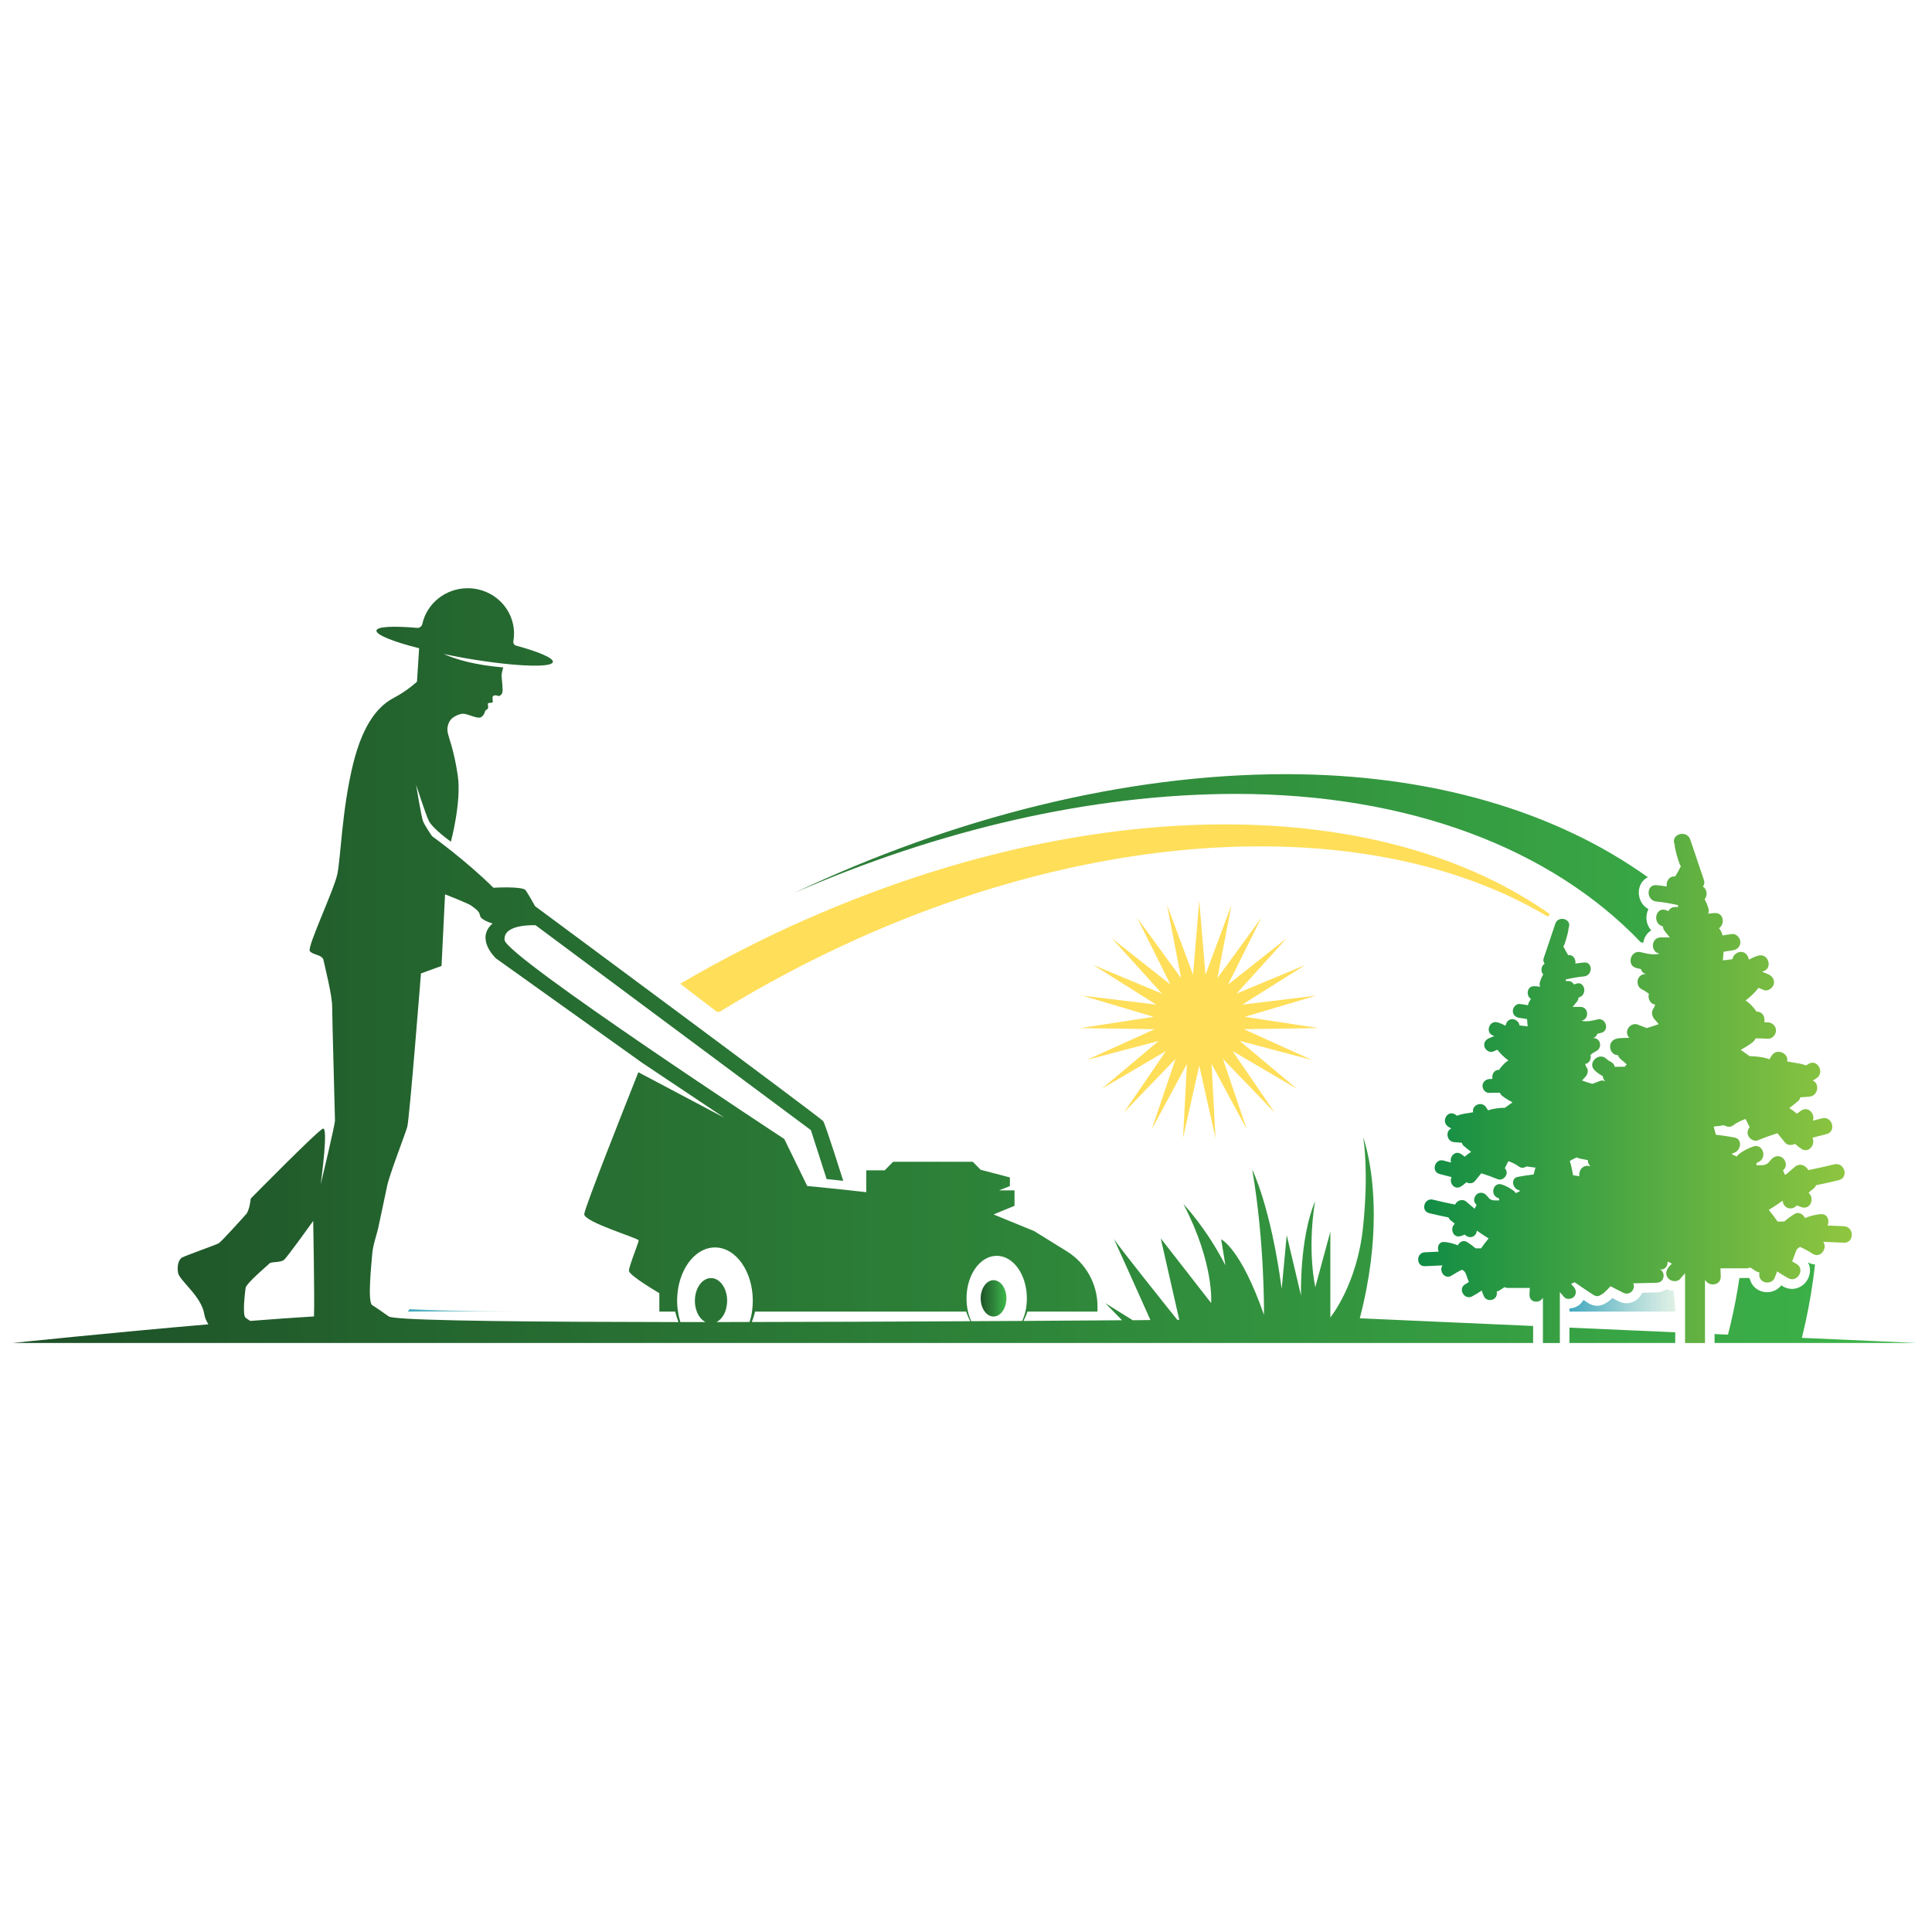
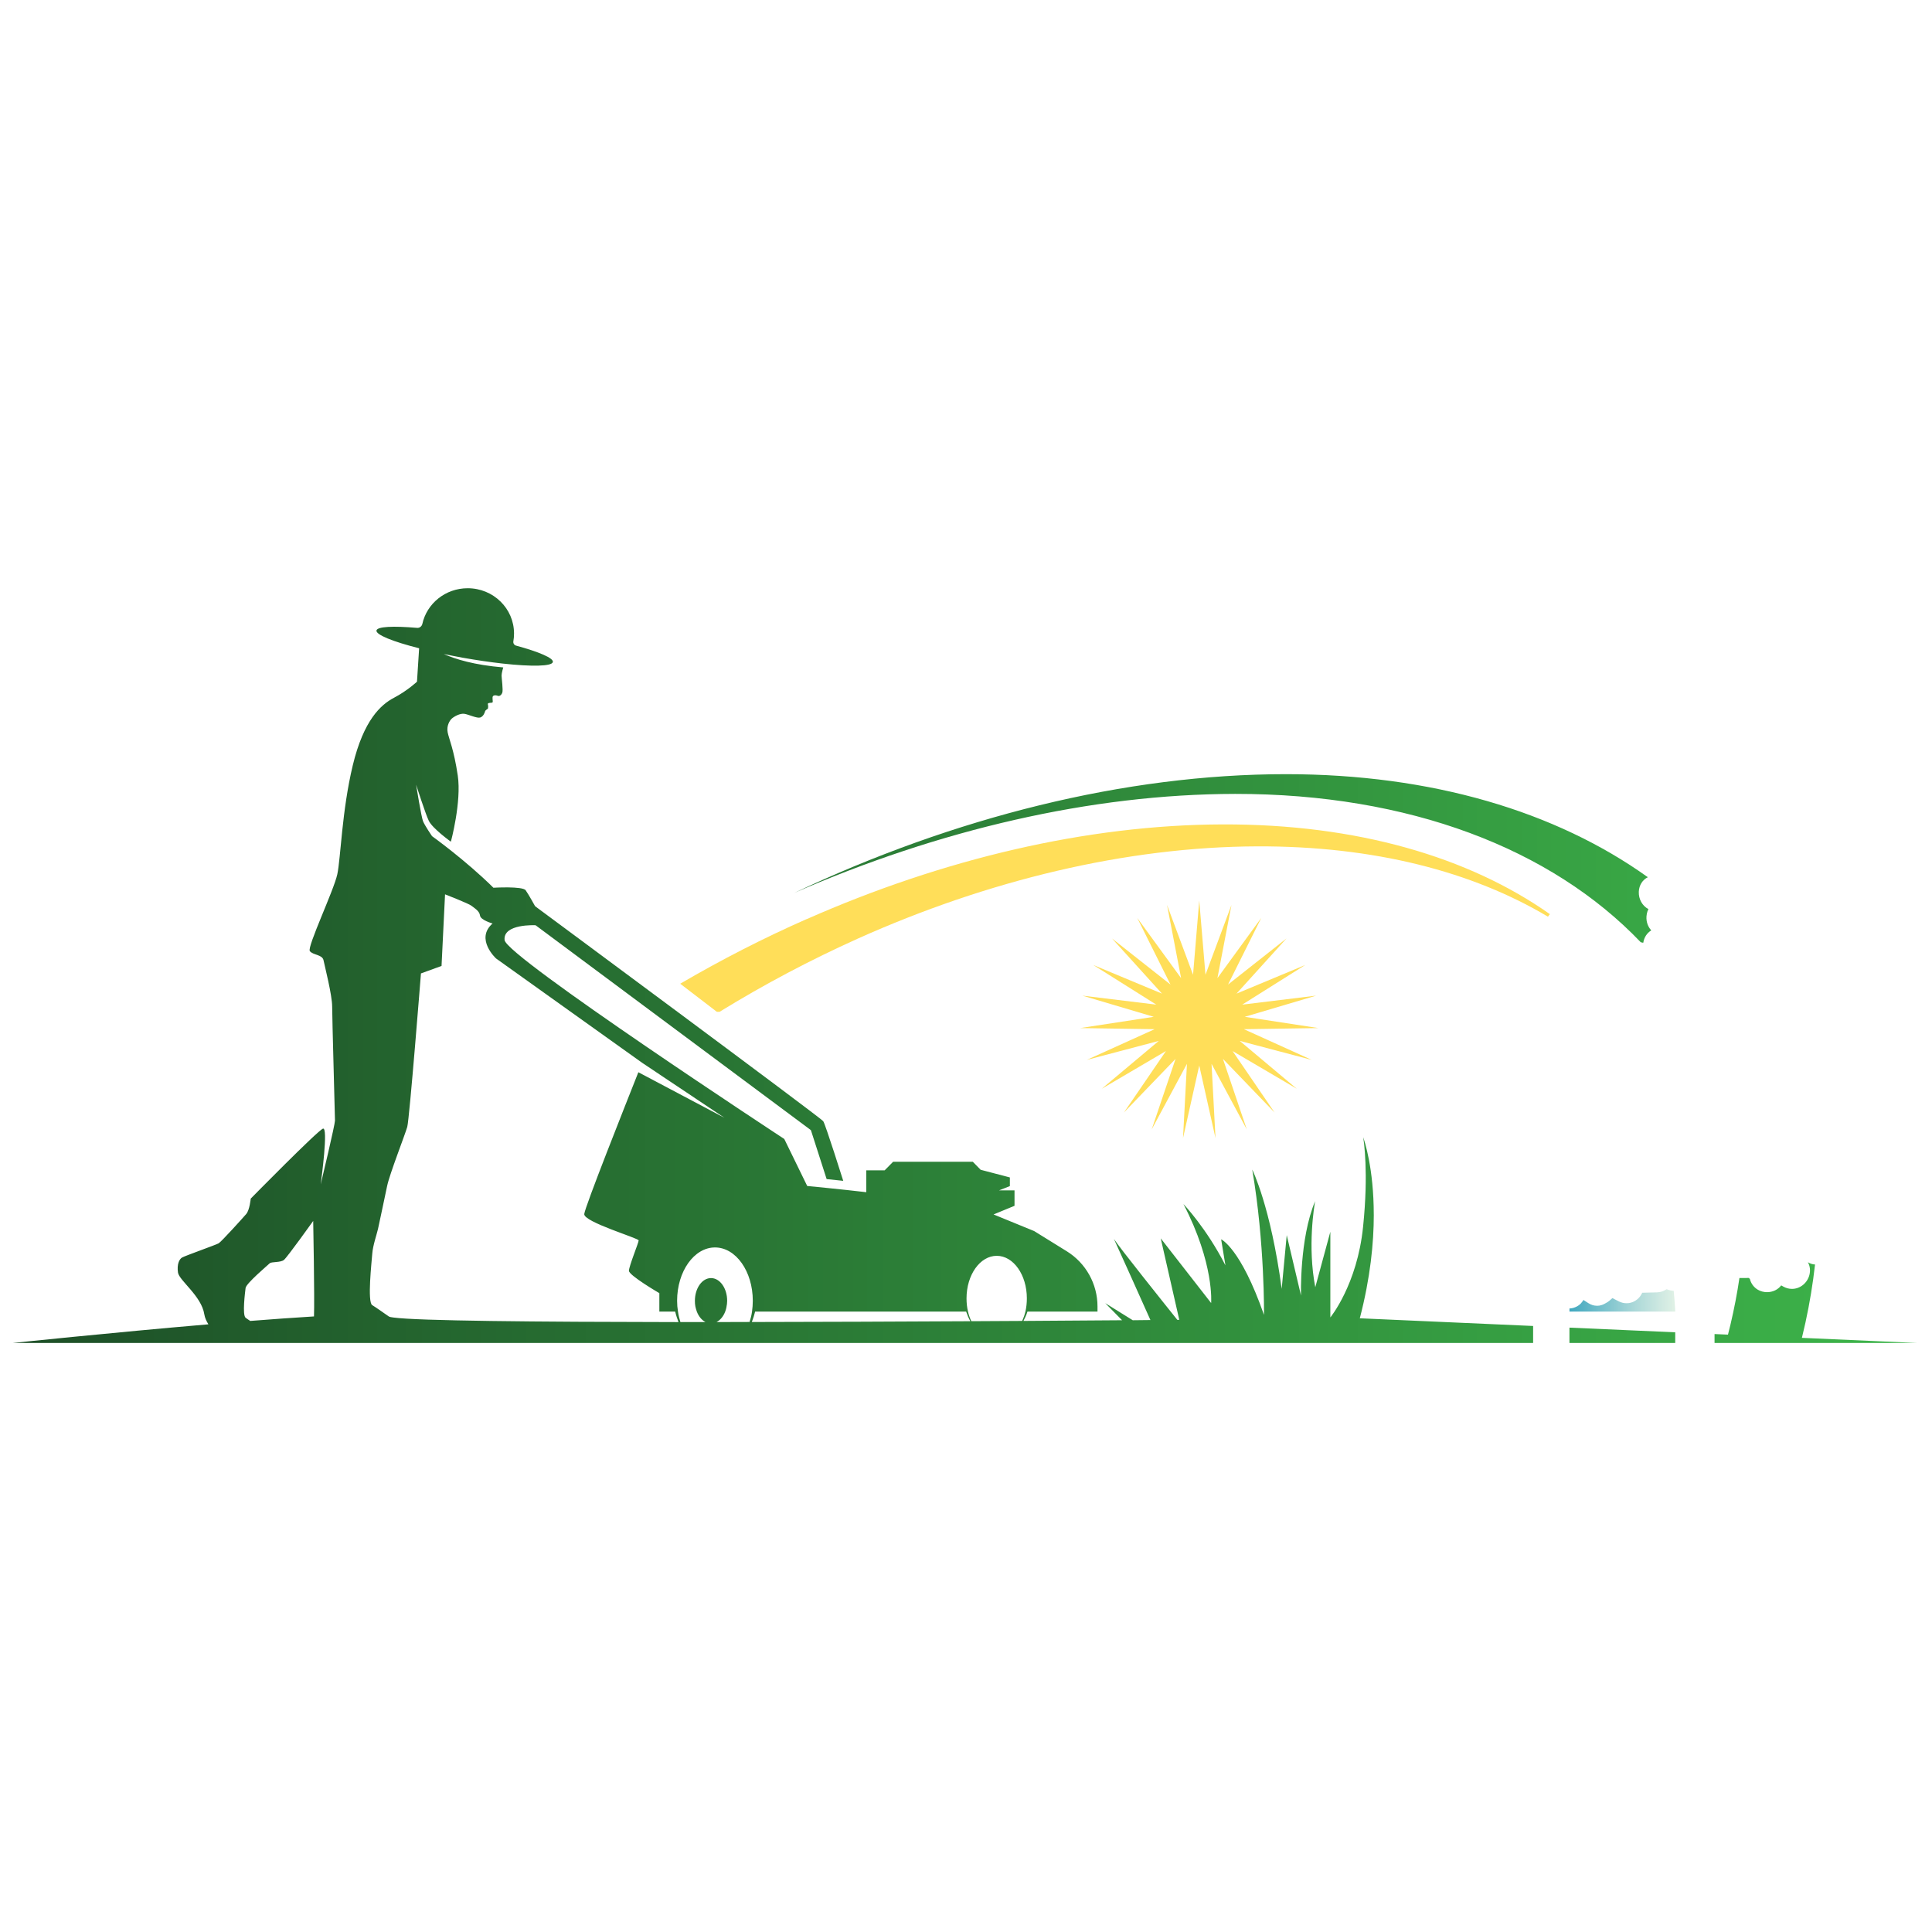
<svg xmlns="http://www.w3.org/2000/svg" width="500" zoomAndPan="magnify" viewBox="0 0 375 375" height="500" preserveAspectRatio="xMidYMid meet" version="1.2">
  <defs>
    <clipPath id="378dc3d664">
-       <path d="M 275 161 L 360 161 L 360 261 L 275 261 Z M 275 161 " />
-     </clipPath>
+       </clipPath>
    <clipPath id="c7246fbf2c">
      <path d="M 357.879 238.004 C 356.82 237.969 355.785 237.91 354.73 237.875 C 355.164 236.895 354.73 235.535 353.371 235.668 C 352.312 235.742 351.316 236.043 350.336 236.422 C 349.977 235.629 349.109 235.102 348.184 235.707 C 347.523 236.141 346.883 236.613 346.281 237.102 L 345.035 237.102 C 344.488 236.328 343.926 235.574 343.32 234.84 C 344.227 234.273 345.133 233.691 346.02 233.066 C 346.039 233.594 346.34 234.082 346.754 234.348 C 347.469 234.762 348.262 234.52 348.77 233.973 C 349.07 234.082 349.375 234.215 349.695 234.312 C 351.449 234.895 352.277 232.5 351.035 231.52 C 351.316 231.293 351.582 231.012 351.902 230.805 C 352.164 230.598 352.355 230.352 352.504 230.051 C 353.977 229.75 355.426 229.426 356.898 229.07 C 358.898 228.598 358.047 225.523 356.051 225.996 C 354.371 226.41 352.676 226.77 350.977 227.129 C 350.582 226.242 349.336 225.637 348.355 226.504 C 347.789 227.012 347.188 227.504 346.605 227.996 C 346.547 227.996 346.508 228.016 346.453 228.016 C 346.34 227.75 346.227 227.469 346.078 227.203 C 346.191 227.074 346.305 226.941 346.398 226.809 C 346.926 226.129 346.512 225 345.832 224.621 C 345.004 224.168 344.191 224.508 343.664 225.207 C 343.137 225.867 342.738 226.168 341.891 226.168 L 340.93 226.168 L 340.93 225.734 C 341.004 225.695 341.082 225.641 341.172 225.621 C 343.098 224.941 342.27 221.871 340.305 222.531 C 339.344 222.867 338.422 223.324 337.609 223.945 C 337.402 224.094 337.23 224.281 337.102 224.488 C 336.777 224.32 336.461 224.188 336.121 224.02 C 336.195 223.961 336.309 223.906 336.363 223.828 C 337.91 223.508 338.383 221.078 336.59 220.773 C 335.422 220.566 334.234 220.379 333.047 220.246 C 332.914 219.719 332.746 219.211 332.633 218.664 C 333.312 218.605 333.992 218.512 334.648 218.398 C 335.141 218.723 335.82 218.852 336.309 218.492 C 337.082 217.91 337.914 217.496 338.816 217.191 C 339.082 217.738 339.363 218.266 339.609 218.812 C 339.289 219.172 339.121 219.645 339.25 220.211 C 339.457 220.98 340.422 221.66 341.215 221.32 C 342.441 220.812 343.684 220.379 344.965 219.965 L 345.004 219.965 C 345.512 220.566 346.004 221.188 346.492 221.793 C 346.965 222.34 347.793 222.34 348.418 222.02 C 348.793 222.359 349.191 222.699 349.645 222.98 C 351.094 223.961 352.453 222.098 351.793 220.832 C 352.699 220.59 353.602 220.379 354.508 220.133 C 356.508 219.645 355.656 216.551 353.66 217.062 C 353.078 217.211 352.473 217.363 351.887 217.516 C 352.34 216.27 351.059 214.668 349.645 215.535 C 349.344 215.742 349.039 215.969 348.738 216.195 C 348.719 216.156 348.719 216.137 348.703 216.102 C 348.27 215.723 347.797 215.383 347.305 215.082 C 347.91 214.613 348.496 214.16 349.059 213.668 C 349.266 213.48 349.359 213.254 349.434 212.992 C 350.02 212.953 350.605 212.898 351.188 212.859 C 352.98 212.707 353.203 210.238 351.848 209.746 C 352.094 209.578 352.34 209.465 352.582 209.293 C 354.281 208.145 352.695 205.391 350.98 206.543 C 350.828 206.637 350.68 206.711 350.547 206.805 C 349.754 206.469 348.887 206.371 348.02 206.223 L 346.871 206.016 C 347.285 204.508 344.906 203.336 343.891 204.883 C 343.758 205.129 343.59 205.355 343.438 205.598 C 342.211 205.145 340.91 205.035 339.59 204.996 C 339.023 204.602 338.441 204.188 337.875 203.77 C 338.629 203.375 339.383 202.902 340.102 202.375 C 340.402 202.148 340.609 201.863 340.762 201.543 C 341.535 201.543 342.328 201.562 343.137 201.617 C 343.984 201.676 344.723 200.848 344.723 200.016 C 344.723 199.129 343.984 198.488 343.137 198.434 C 342.895 198.414 342.668 198.414 342.441 198.414 C 342.684 197.434 342.062 196.262 340.949 196.375 C 340.891 196.301 340.875 196.223 340.816 196.168 C 340.324 195.508 339.801 194.906 339.141 194.418 C 339.043 194.32 338.914 194.285 338.801 194.211 C 339.742 193.492 340.594 192.699 341.328 191.738 C 341.668 191.891 341.988 192.02 342.328 192.152 C 343.121 192.492 344.078 191.793 344.289 191.039 C 344.516 190.137 343.969 189.422 343.156 189.078 C 342.781 188.926 342.402 188.758 342.027 188.609 C 342.062 188.59 342.121 188.57 342.156 188.551 C 344.156 188.043 343.309 184.969 341.309 185.477 C 340.648 185.664 340.047 185.949 339.461 186.27 C 339.312 185.457 338.801 184.762 337.898 184.762 C 337.18 184.762 336.332 185.402 336.293 186.176 C 335.652 186.27 335.031 186.344 334.41 186.402 C 334.465 185.871 334.504 185.309 334.543 184.742 C 335.105 184.648 335.637 184.535 336.203 184.477 C 337.07 184.383 337.805 183.836 337.805 182.875 C 337.805 182.102 337.07 181.195 336.203 181.289 C 335.578 181.367 334.957 181.461 334.336 181.574 C 334.258 181.062 333.996 180.594 333.656 180.16 C 334.844 179.402 334.617 177.16 332.863 177.219 C 332.43 177.238 331.996 177.312 331.562 177.348 C 331.656 177.086 331.73 176.785 331.621 176.406 C 331.469 175.746 331.184 175.145 330.863 174.539 C 331.469 173.844 331.371 172.578 330.523 172.09 C 330.789 171.77 330.902 171.316 330.715 170.77 C 329.848 168.148 328.941 165.566 328.074 162.945 C 327.395 161.023 324.32 161.852 325 163.793 C 325.02 163.867 325.039 163.945 325.074 164.02 C 325.074 164.133 325.055 164.246 325.074 164.359 C 325.301 165.469 325.605 166.586 326 167.66 C 326.059 167.848 326.168 168.02 326.266 168.168 C 326.246 168.227 326.168 168.262 326.152 168.336 C 325.852 168.961 325.512 169.562 325.133 170.129 C 324.004 169.977 323.344 171.09 323.516 172.07 C 322.871 171.957 322.195 171.863 321.535 171.809 C 319.48 171.617 319.48 174.805 321.535 174.992 C 322.93 175.125 324.324 175.371 325.703 175.691 L 325.703 176.051 L 325.156 176.051 C 324.496 176.051 324.082 176.391 323.836 176.824 C 323.703 176.785 323.535 176.727 323.383 176.672 C 321.461 175.918 320.648 178.988 322.535 179.746 C 322.629 179.781 322.727 179.801 322.801 179.84 C 322.801 180.105 322.855 180.348 323.008 180.555 C 323.367 181.047 323.742 181.516 324.117 181.953 L 322.367 181.953 C 320.387 181.953 320.312 184.875 322.16 185.102 C 320.969 185.438 319.652 185.102 318.461 184.816 C 316.484 184.328 315.633 187.422 317.633 187.891 C 317.914 187.969 318.199 188.023 318.5 188.098 C 318.613 188.457 318.82 188.777 319.16 188.945 C 319.273 188.984 319.367 189.043 319.48 189.059 C 318.914 189.059 318.371 189.266 318.047 189.812 C 317.652 190.512 317.859 191.625 318.633 192 C 319.16 192.246 319.633 192.566 320.082 192.926 C 320.062 192.965 320.047 192.984 320.027 193 C 319.82 193.773 320.309 194.832 321.137 194.961 C 321.195 194.98 321.25 195 321.309 195 C 321.176 195.168 321.102 195.375 321.062 195.586 C 320.461 196.246 320.57 197.133 321.102 197.793 C 321.383 198.129 321.684 198.453 321.969 198.793 C 321.195 199.055 320.402 199.32 319.629 199.547 C 319.027 199.32 318.422 199.074 317.82 198.848 C 317.008 198.547 316.066 199.188 315.859 199.961 C 315.688 200.527 315.879 201.035 316.254 201.43 C 315.367 201.508 314.48 201.395 313.613 201.656 C 311.84 202.242 312.406 204.844 314.027 204.789 C 314.16 205.129 314.406 205.469 314.742 205.73 C 315.082 205.996 315.422 206.297 315.762 206.598 C 315.703 206.656 315.648 206.695 315.59 206.75 C 315.496 206.844 315.461 206.941 315.383 207.051 C 314.742 207.051 314.082 207.051 313.422 207.07 C 313.348 206.676 313.102 206.336 312.668 206.094 C 312.328 205.941 312.062 205.754 311.781 205.508 C 310.293 204.113 308.031 206.375 309.539 207.754 C 309.992 208.188 310.5 208.562 311.047 208.848 C 311.066 208.867 311.086 208.867 311.105 208.867 C 311.141 209.281 311.312 209.66 311.633 209.922 C 311.312 209.734 310.953 209.66 310.613 209.793 C 310.086 209.98 309.578 210.188 309.07 210.375 C 308.41 210.184 307.73 209.977 307.07 209.734 C 307.316 209.453 307.578 209.188 307.824 208.887 C 308.258 208.34 308.355 207.566 307.844 207.02 C 307.824 206.848 307.75 206.66 307.637 206.512 C 307.695 206.512 307.734 206.512 307.789 206.492 C 308.504 206.379 308.902 205.473 308.73 204.832 C 308.711 204.793 308.695 204.793 308.695 204.754 C 309.07 204.453 309.469 204.191 309.922 203.961 C 310.562 203.641 310.75 202.719 310.41 202.117 C 310.148 201.66 309.676 201.473 309.207 201.473 C 309.281 201.453 309.375 201.418 309.469 201.379 C 309.75 201.23 309.941 200.965 310.035 200.664 C 310.281 200.605 310.527 200.551 310.77 200.477 C 312.469 200.078 311.75 197.457 310.055 197.871 C 309.055 198.117 307.922 198.402 306.926 198.117 C 308.488 197.91 308.434 195.438 306.754 195.438 L 305.246 195.438 C 305.566 195.062 305.906 194.668 306.207 194.25 C 306.34 194.082 306.379 193.855 306.379 193.648 C 306.434 193.609 306.527 193.59 306.605 193.551 C 308.207 192.91 307.508 190.309 305.891 190.949 C 305.758 191.008 305.625 191.043 305.492 191.082 C 305.285 190.707 304.945 190.422 304.379 190.422 L 303.91 190.422 L 303.91 190.121 C 305.098 189.836 306.266 189.629 307.453 189.516 C 309.191 189.363 309.207 186.648 307.453 186.82 C 306.887 186.855 306.324 186.953 305.777 187.027 C 305.91 186.195 305.363 185.254 304.379 185.387 C 304.078 184.895 303.797 184.387 303.531 183.859 C 303.512 183.801 303.457 183.762 303.422 183.727 C 303.516 183.594 303.609 183.445 303.664 183.293 C 303.988 182.367 304.25 181.445 304.438 180.48 C 304.457 180.387 304.438 180.293 304.438 180.18 C 304.477 180.145 304.496 180.066 304.512 179.992 C 305.078 178.352 302.457 177.637 301.891 179.277 C 301.156 181.5 300.383 183.707 299.648 185.934 C 299.48 186.387 299.59 186.762 299.816 187.062 C 299.102 187.477 299.008 188.555 299.535 189.137 C 299.254 189.648 299.008 190.156 298.875 190.723 C 298.801 191.043 298.855 191.285 298.934 191.531 C 298.574 191.473 298.199 191.418 297.82 191.418 C 296.352 191.363 296.145 193.266 297.16 193.906 C 296.879 194.266 296.652 194.68 296.578 195.113 C 296.047 195.02 295.52 194.926 294.992 194.871 C 294.258 194.793 293.637 195.566 293.637 196.227 C 293.637 197.039 294.258 197.492 294.992 197.586 C 295.465 197.625 295.918 197.719 296.406 197.812 C 296.445 198.285 296.465 198.754 296.52 199.211 C 295.973 199.172 295.445 199.098 294.918 199.02 C 294.879 198.359 294.16 197.812 293.559 197.812 C 292.785 197.812 292.352 198.398 292.219 199.094 C 291.73 198.832 291.219 198.586 290.637 198.434 C 288.957 198 288.242 200.602 289.922 201.035 C 289.977 201.055 290.016 201.074 290.051 201.094 C 289.73 201.227 289.391 201.359 289.074 201.492 C 288.395 201.773 287.922 202.379 288.129 203.152 C 288.301 203.793 289.109 204.395 289.789 204.113 C 290.074 203.98 290.355 203.867 290.637 203.754 C 291.262 204.562 291.996 205.246 292.789 205.848 C 292.691 205.906 292.582 205.941 292.484 206.016 C 291.941 206.43 291.484 206.941 291.07 207.508 C 291.035 207.566 290.996 207.621 290.961 207.676 C 290.016 207.602 289.488 208.582 289.695 209.414 C 289.488 209.414 289.301 209.414 289.113 209.434 C 288.375 209.488 287.754 210.016 287.754 210.789 C 287.754 211.488 288.375 212.188 289.113 212.129 C 289.773 212.094 290.449 212.094 291.129 212.094 C 291.242 212.355 291.41 212.602 291.676 212.789 C 292.277 213.242 292.918 213.621 293.578 213.961 C 293.09 214.316 292.602 214.676 292.109 215.016 C 290.977 215.035 289.883 215.148 288.848 215.523 C 288.715 215.316 288.582 215.109 288.449 214.922 C 287.582 213.602 285.582 214.582 285.941 215.883 L 284.941 216.055 C 284.207 216.164 283.492 216.281 282.812 216.562 C 282.68 216.469 282.566 216.41 282.434 216.316 C 280.984 215.355 279.625 217.695 281.074 218.672 C 281.266 218.805 281.488 218.918 281.699 219.051 C 280.551 219.465 280.738 221.559 282.246 221.691 C 282.754 221.727 283.246 221.766 283.734 221.801 C 283.809 222.027 283.887 222.215 284.059 222.367 C 284.547 222.801 285.035 223.18 285.547 223.574 C 285.133 223.84 284.738 224.121 284.379 224.441 C 284.359 224.48 284.34 224.5 284.34 224.535 C 284.078 224.348 283.832 224.141 283.566 223.973 C 282.379 223.234 281.266 224.594 281.664 225.648 C 281.172 225.516 280.645 225.406 280.156 225.254 C 278.457 224.84 277.742 227.461 279.438 227.875 C 280.211 228.082 280.984 228.27 281.758 228.477 C 281.176 229.535 282.324 231.117 283.586 230.285 C 283.965 230.059 284.305 229.758 284.625 229.477 C 285.133 229.758 285.852 229.758 286.246 229.285 C 286.66 228.758 287.094 228.23 287.527 227.723 C 287.527 227.723 287.527 227.742 287.547 227.742 C 288.625 228.082 289.68 228.457 290.734 228.891 C 291.414 229.172 292.227 228.59 292.395 227.949 C 292.527 227.457 292.375 227.062 292.094 226.742 C 292.301 226.289 292.547 225.836 292.773 225.383 C 293.527 225.629 294.242 225.984 294.902 226.477 C 295.316 226.777 295.883 226.684 296.316 226.402 C 296.883 226.496 297.449 226.57 298.031 226.629 C 297.918 227.082 297.789 227.516 297.672 227.969 C 296.656 228.082 295.656 228.23 294.656 228.422 C 293.148 228.664 293.543 230.738 294.848 231.023 C 294.902 231.082 294.996 231.117 295.074 231.176 C 294.77 231.309 294.488 231.441 294.227 231.59 C 294.113 231.402 293.961 231.25 293.789 231.117 C 293.094 230.59 292.32 230.195 291.512 229.91 C 289.832 229.348 289.133 231.965 290.773 232.531 C 290.848 232.551 290.906 232.605 290.98 232.625 L 290.98 233.004 L 290.172 233.004 C 289.438 233.004 289.113 232.738 288.664 232.172 C 288.211 231.59 287.512 231.305 286.816 231.684 C 286.23 232.023 285.891 232.965 286.324 233.551 C 286.418 233.66 286.512 233.777 286.605 233.891 C 286.473 234.117 286.363 234.344 286.266 234.566 L 286.156 234.566 C 285.645 234.133 285.156 233.719 284.664 233.285 C 283.836 232.551 282.758 233.059 282.438 233.812 C 280.988 233.512 279.555 233.211 278.121 232.852 C 276.422 232.457 275.707 235.059 277.406 235.473 C 278.648 235.773 279.895 236.055 281.141 236.301 C 281.27 236.547 281.422 236.773 281.668 236.941 C 281.93 237.113 282.137 237.355 282.383 237.547 C 281.328 238.375 282.043 240.414 283.531 239.922 C 283.797 239.848 284.062 239.734 284.305 239.621 C 284.738 240.09 285.418 240.297 286.02 239.961 C 286.379 239.734 286.625 239.32 286.66 238.863 C 287.398 239.395 288.168 239.902 288.941 240.375 C 288.434 240.996 287.941 241.637 287.473 242.297 L 286.414 242.297 C 285.906 241.863 285.359 241.484 284.812 241.105 C 284.02 240.598 283.285 241.051 282.98 241.711 C 282.133 241.391 281.285 241.145 280.398 241.07 C 279.25 240.957 278.871 242.105 279.25 242.938 C 278.344 242.973 277.477 243.031 276.574 243.07 C 274.836 243.125 274.836 245.84 276.574 245.766 L 279.984 245.613 C 279.23 246.688 280.438 248.422 281.738 247.594 C 282.418 247.16 283.098 246.762 283.812 246.445 C 283.871 246.48 283.887 246.539 283.945 246.555 C 284.285 246.727 284.398 246.969 284.547 247.328 C 284.738 247.84 284.887 248.348 285.113 248.836 C 284.871 248.969 284.645 249.141 284.398 249.273 C 282.891 250.121 284.25 252.457 285.773 251.609 C 286.398 251.27 287 250.895 287.605 250.496 C 287.715 250.895 287.867 251.289 288.059 251.668 C 288.359 252.344 289.32 252.516 289.906 252.156 C 290.473 251.836 290.621 251.234 290.508 250.668 C 290.68 250.648 290.867 250.594 291.055 250.461 C 291.375 250.254 291.695 250.047 292.035 249.836 C 292.223 249.934 292.41 249.988 292.656 249.988 L 296.938 249.988 C 296.918 250.367 296.902 250.746 296.879 251.121 L 296.879 251.348 C 296.844 252.82 298.711 253.027 299.352 252.062 C 299.387 252.008 299.426 251.969 299.484 251.949 L 299.484 260.68 L 302.766 260.68 L 302.766 250.801 C 303.027 251.102 303.309 251.387 303.559 251.727 C 304.012 252.293 305.008 252.199 305.48 251.727 C 306.047 251.145 305.934 250.367 305.48 249.805 C 305.309 249.598 305.121 249.406 304.949 249.219 C 305.102 249.145 305.254 249.07 305.383 248.992 C 305.48 248.953 305.555 248.934 305.629 248.879 C 306.855 249.711 308.078 250.578 309.324 251.352 C 309.855 251.707 310.363 251.613 310.738 251.312 C 310.91 251.254 311.062 251.16 311.211 251.031 C 311.703 250.598 312.172 250.145 312.605 249.652 C 313.438 250.086 314.266 250.523 315.113 250.938 C 316.434 251.578 317.586 250.047 316.98 249.09 C 318.527 249.051 320.074 249.031 321.602 248.977 C 323.168 248.938 323.316 246.77 322.094 246.355 C 323.109 246.637 323.754 245.734 323.676 244.883 L 323.695 244.883 C 323.789 244.922 323.883 244.961 323.977 244.996 C 324.148 245.09 324.336 245.188 324.504 245.262 C 324.297 245.488 324.07 245.715 323.883 245.941 C 323.336 246.637 323.203 247.543 323.883 248.203 C 324.43 248.77 325.598 248.883 326.145 248.203 C 326.43 247.828 326.77 247.488 327.07 247.145 L 327.07 260.684 L 330.938 260.684 L 330.938 248.484 C 330.996 248.504 331.031 248.559 331.09 248.598 C 331.844 249.746 334.051 249.504 333.992 247.766 L 333.992 247.504 C 333.973 247.051 333.957 246.637 333.938 246.184 L 338.953 246.184 C 339.254 246.184 339.48 246.109 339.688 246.016 C 340.082 246.242 340.48 246.484 340.855 246.75 C 341.082 246.883 341.309 246.957 341.516 246.977 C 341.363 247.656 341.535 248.352 342.215 248.73 C 342.895 249.145 344.023 248.938 344.402 248.164 C 344.609 247.691 344.777 247.238 344.93 246.77 C 345.629 247.238 346.344 247.672 347.078 248.086 C 348.852 249.086 350.473 246.332 348.684 245.316 C 348.398 245.184 348.117 244.992 347.852 244.805 C 348.117 244.238 348.305 243.656 348.531 243.035 C 348.684 242.621 348.832 242.316 349.227 242.129 C 349.285 242.109 349.324 242.035 349.379 242.016 C 350.211 242.391 351.02 242.828 351.832 243.355 C 353.359 244.336 354.773 242.297 353.887 241.035 L 357.902 241.207 C 359.957 241.281 359.938 238.094 357.902 238.02 Z M 308.492 226.332 C 307.152 226.031 306.359 227.297 306.551 228.312 C 306.152 228.238 305.738 228.16 305.324 228.105 C 305.172 227.164 304.984 226.238 304.699 225.352 C 305.133 225.07 305.605 224.863 306.078 224.637 C 306.188 224.73 306.32 224.809 306.492 224.844 C 307.055 224.957 307.621 225.07 308.207 225.184 C 308.188 225.559 308.301 225.938 308.621 226.277 C 308.641 226.316 308.695 226.336 308.73 226.371 C 308.637 226.352 308.562 226.352 308.488 226.336 Z M 308.492 226.332 " />
    </clipPath>
    <linearGradient x1="1493.83" gradientTransform="matrix(0.197,0,0,0.197,-19.695,-19.601)" y1="1170.89" x2="1925.541" gradientUnits="userSpaceOnUse" y2="1170.89" id="4345e7cb59">
      <stop style="stop-color:#0f8c44;stop-opacity:1;" offset="0" />
      <stop style="stop-color:#0f8c44;stop-opacity:1;" offset="0.008" />
      <stop style="stop-color:#108c44;stop-opacity:1;" offset="0.012" />
      <stop style="stop-color:#108d44;stop-opacity:1;" offset="0.016" />
      <stop style="stop-color:#118d44;stop-opacity:1;" offset="0.02" />
      <stop style="stop-color:#118d44;stop-opacity:1;" offset="0.023" />
      <stop style="stop-color:#128d44;stop-opacity:1;" offset="0.027" />
      <stop style="stop-color:#128e44;stop-opacity:1;" offset="0.031" />
      <stop style="stop-color:#138e44;stop-opacity:1;" offset="0.035" />
      <stop style="stop-color:#138e44;stop-opacity:1;" offset="0.039" />
      <stop style="stop-color:#148e44;stop-opacity:1;" offset="0.043" />
      <stop style="stop-color:#148e44;stop-opacity:1;" offset="0.047" />
      <stop style="stop-color:#158f44;stop-opacity:1;" offset="0.051" />
      <stop style="stop-color:#158f44;stop-opacity:1;" offset="0.055" />
      <stop style="stop-color:#168f44;stop-opacity:1;" offset="0.059" />
      <stop style="stop-color:#178f44;stop-opacity:1;" offset="0.062" />
      <stop style="stop-color:#179044;stop-opacity:1;" offset="0.066" />
      <stop style="stop-color:#189044;stop-opacity:1;" offset="0.07" />
      <stop style="stop-color:#189044;stop-opacity:1;" offset="0.074" />
      <stop style="stop-color:#199044;stop-opacity:1;" offset="0.078" />
      <stop style="stop-color:#199144;stop-opacity:1;" offset="0.082" />
      <stop style="stop-color:#1a9144;stop-opacity:1;" offset="0.086" />
      <stop style="stop-color:#1a9144;stop-opacity:1;" offset="0.09" />
      <stop style="stop-color:#1b9144;stop-opacity:1;" offset="0.094" />
      <stop style="stop-color:#1b9144;stop-opacity:1;" offset="0.098" />
      <stop style="stop-color:#1c9244;stop-opacity:1;" offset="0.102" />
      <stop style="stop-color:#1c9244;stop-opacity:1;" offset="0.105" />
      <stop style="stop-color:#1d9244;stop-opacity:1;" offset="0.109" />
      <stop style="stop-color:#1d9244;stop-opacity:1;" offset="0.113" />
      <stop style="stop-color:#1e9344;stop-opacity:1;" offset="0.117" />
      <stop style="stop-color:#1e9344;stop-opacity:1;" offset="0.121" />
      <stop style="stop-color:#1f9344;stop-opacity:1;" offset="0.125" />
      <stop style="stop-color:#1f9344;stop-opacity:1;" offset="0.129" />
      <stop style="stop-color:#209344;stop-opacity:1;" offset="0.133" />
      <stop style="stop-color:#209444;stop-opacity:1;" offset="0.137" />
      <stop style="stop-color:#219444;stop-opacity:1;" offset="0.141" />
      <stop style="stop-color:#219444;stop-opacity:1;" offset="0.145" />
      <stop style="stop-color:#229443;stop-opacity:1;" offset="0.148" />
      <stop style="stop-color:#229543;stop-opacity:1;" offset="0.152" />
      <stop style="stop-color:#239543;stop-opacity:1;" offset="0.156" />
      <stop style="stop-color:#239543;stop-opacity:1;" offset="0.16" />
      <stop style="stop-color:#249543;stop-opacity:1;" offset="0.164" />
      <stop style="stop-color:#249643;stop-opacity:1;" offset="0.168" />
      <stop style="stop-color:#259643;stop-opacity:1;" offset="0.172" />
      <stop style="stop-color:#259643;stop-opacity:1;" offset="0.176" />
      <stop style="stop-color:#269643;stop-opacity:1;" offset="0.18" />
      <stop style="stop-color:#269643;stop-opacity:1;" offset="0.184" />
      <stop style="stop-color:#279743;stop-opacity:1;" offset="0.188" />
      <stop style="stop-color:#279743;stop-opacity:1;" offset="0.191" />
      <stop style="stop-color:#289743;stop-opacity:1;" offset="0.195" />
      <stop style="stop-color:#289743;stop-opacity:1;" offset="0.199" />
      <stop style="stop-color:#299843;stop-opacity:1;" offset="0.203" />
      <stop style="stop-color:#299843;stop-opacity:1;" offset="0.207" />
      <stop style="stop-color:#2a9843;stop-opacity:1;" offset="0.211" />
      <stop style="stop-color:#2a9843;stop-opacity:1;" offset="0.215" />
      <stop style="stop-color:#2b9943;stop-opacity:1;" offset="0.219" />
      <stop style="stop-color:#2b9943;stop-opacity:1;" offset="0.223" />
      <stop style="stop-color:#2c9943;stop-opacity:1;" offset="0.227" />
      <stop style="stop-color:#2c9943;stop-opacity:1;" offset="0.23" />
      <stop style="stop-color:#2d9943;stop-opacity:1;" offset="0.234" />
      <stop style="stop-color:#2d9a43;stop-opacity:1;" offset="0.238" />
      <stop style="stop-color:#2e9a43;stop-opacity:1;" offset="0.242" />
      <stop style="stop-color:#2e9a43;stop-opacity:1;" offset="0.246" />
      <stop style="stop-color:#2f9a43;stop-opacity:1;" offset="0.25" />
      <stop style="stop-color:#2f9b43;stop-opacity:1;" offset="0.254" />
      <stop style="stop-color:#309b43;stop-opacity:1;" offset="0.258" />
      <stop style="stop-color:#309b43;stop-opacity:1;" offset="0.262" />
      <stop style="stop-color:#319b43;stop-opacity:1;" offset="0.266" />
      <stop style="stop-color:#319b43;stop-opacity:1;" offset="0.27" />
      <stop style="stop-color:#329c43;stop-opacity:1;" offset="0.273" />
      <stop style="stop-color:#329c43;stop-opacity:1;" offset="0.277" />
      <stop style="stop-color:#339c43;stop-opacity:1;" offset="0.281" />
      <stop style="stop-color:#339c43;stop-opacity:1;" offset="0.285" />
      <stop style="stop-color:#349d43;stop-opacity:1;" offset="0.289" />
      <stop style="stop-color:#349d43;stop-opacity:1;" offset="0.293" />
      <stop style="stop-color:#359d43;stop-opacity:1;" offset="0.297" />
      <stop style="stop-color:#359d43;stop-opacity:1;" offset="0.301" />
      <stop style="stop-color:#369e43;stop-opacity:1;" offset="0.305" />
      <stop style="stop-color:#369e43;stop-opacity:1;" offset="0.309" />
      <stop style="stop-color:#379e43;stop-opacity:1;" offset="0.312" />
      <stop style="stop-color:#379e43;stop-opacity:1;" offset="0.316" />
      <stop style="stop-color:#389e43;stop-opacity:1;" offset="0.32" />
      <stop style="stop-color:#389f43;stop-opacity:1;" offset="0.324" />
      <stop style="stop-color:#399f43;stop-opacity:1;" offset="0.328" />
      <stop style="stop-color:#399f43;stop-opacity:1;" offset="0.332" />
      <stop style="stop-color:#3a9f43;stop-opacity:1;" offset="0.336" />
      <stop style="stop-color:#3aa043;stop-opacity:1;" offset="0.34" />
      <stop style="stop-color:#3ba043;stop-opacity:1;" offset="0.344" />
      <stop style="stop-color:#3ba043;stop-opacity:1;" offset="0.348" />
      <stop style="stop-color:#3ca043;stop-opacity:1;" offset="0.352" />
      <stop style="stop-color:#3ca143;stop-opacity:1;" offset="0.355" />
      <stop style="stop-color:#3da143;stop-opacity:1;" offset="0.359" />
      <stop style="stop-color:#3da143;stop-opacity:1;" offset="0.363" />
      <stop style="stop-color:#3ea143;stop-opacity:1;" offset="0.367" />
      <stop style="stop-color:#3ea143;stop-opacity:1;" offset="0.371" />
      <stop style="stop-color:#3fa243;stop-opacity:1;" offset="0.375" />
      <stop style="stop-color:#3fa243;stop-opacity:1;" offset="0.379" />
      <stop style="stop-color:#40a243;stop-opacity:1;" offset="0.383" />
      <stop style="stop-color:#40a243;stop-opacity:1;" offset="0.387" />
      <stop style="stop-color:#41a342;stop-opacity:1;" offset="0.391" />
      <stop style="stop-color:#41a342;stop-opacity:1;" offset="0.395" />
      <stop style="stop-color:#42a342;stop-opacity:1;" offset="0.398" />
      <stop style="stop-color:#43a342;stop-opacity:1;" offset="0.402" />
      <stop style="stop-color:#43a342;stop-opacity:1;" offset="0.406" />
      <stop style="stop-color:#44a442;stop-opacity:1;" offset="0.41" />
      <stop style="stop-color:#44a442;stop-opacity:1;" offset="0.414" />
      <stop style="stop-color:#45a442;stop-opacity:1;" offset="0.418" />
      <stop style="stop-color:#45a442;stop-opacity:1;" offset="0.422" />
      <stop style="stop-color:#46a542;stop-opacity:1;" offset="0.426" />
      <stop style="stop-color:#46a542;stop-opacity:1;" offset="0.43" />
      <stop style="stop-color:#47a542;stop-opacity:1;" offset="0.434" />
      <stop style="stop-color:#47a542;stop-opacity:1;" offset="0.438" />
      <stop style="stop-color:#48a642;stop-opacity:1;" offset="0.441" />
      <stop style="stop-color:#48a642;stop-opacity:1;" offset="0.445" />
      <stop style="stop-color:#49a642;stop-opacity:1;" offset="0.449" />
      <stop style="stop-color:#49a642;stop-opacity:1;" offset="0.453" />
      <stop style="stop-color:#4aa642;stop-opacity:1;" offset="0.457" />
      <stop style="stop-color:#4aa742;stop-opacity:1;" offset="0.461" />
      <stop style="stop-color:#4ba742;stop-opacity:1;" offset="0.465" />
      <stop style="stop-color:#4ba742;stop-opacity:1;" offset="0.469" />
      <stop style="stop-color:#4ca742;stop-opacity:1;" offset="0.473" />
      <stop style="stop-color:#4ca842;stop-opacity:1;" offset="0.477" />
      <stop style="stop-color:#4da842;stop-opacity:1;" offset="0.48" />
      <stop style="stop-color:#4da842;stop-opacity:1;" offset="0.484" />
      <stop style="stop-color:#4ea842;stop-opacity:1;" offset="0.488" />
      <stop style="stop-color:#4ea942;stop-opacity:1;" offset="0.492" />
      <stop style="stop-color:#4fa942;stop-opacity:1;" offset="0.496" />
      <stop style="stop-color:#4fa942;stop-opacity:1;" offset="0.5" />
      <stop style="stop-color:#50a942;stop-opacity:1;" offset="0.504" />
      <stop style="stop-color:#50a942;stop-opacity:1;" offset="0.508" />
      <stop style="stop-color:#51aa42;stop-opacity:1;" offset="0.512" />
      <stop style="stop-color:#51aa42;stop-opacity:1;" offset="0.516" />
      <stop style="stop-color:#52aa42;stop-opacity:1;" offset="0.52" />
      <stop style="stop-color:#52aa42;stop-opacity:1;" offset="0.523" />
      <stop style="stop-color:#53ab42;stop-opacity:1;" offset="0.527" />
      <stop style="stop-color:#53ab42;stop-opacity:1;" offset="0.531" />
      <stop style="stop-color:#54ab42;stop-opacity:1;" offset="0.535" />
      <stop style="stop-color:#54ab42;stop-opacity:1;" offset="0.539" />
      <stop style="stop-color:#55ab42;stop-opacity:1;" offset="0.543" />
      <stop style="stop-color:#55ac42;stop-opacity:1;" offset="0.547" />
      <stop style="stop-color:#56ac42;stop-opacity:1;" offset="0.551" />
      <stop style="stop-color:#56ac42;stop-opacity:1;" offset="0.555" />
      <stop style="stop-color:#57ac42;stop-opacity:1;" offset="0.559" />
      <stop style="stop-color:#57ad42;stop-opacity:1;" offset="0.562" />
      <stop style="stop-color:#58ad42;stop-opacity:1;" offset="0.566" />
      <stop style="stop-color:#58ad42;stop-opacity:1;" offset="0.57" />
      <stop style="stop-color:#59ad42;stop-opacity:1;" offset="0.574" />
      <stop style="stop-color:#59ae42;stop-opacity:1;" offset="0.578" />
      <stop style="stop-color:#5aae42;stop-opacity:1;" offset="0.582" />
      <stop style="stop-color:#5aae42;stop-opacity:1;" offset="0.586" />
      <stop style="stop-color:#5bae42;stop-opacity:1;" offset="0.59" />
      <stop style="stop-color:#5bae42;stop-opacity:1;" offset="0.594" />
      <stop style="stop-color:#5caf42;stop-opacity:1;" offset="0.598" />
      <stop style="stop-color:#5caf42;stop-opacity:1;" offset="0.602" />
      <stop style="stop-color:#5daf42;stop-opacity:1;" offset="0.605" />
      <stop style="stop-color:#5daf42;stop-opacity:1;" offset="0.609" />
      <stop style="stop-color:#5eb042;stop-opacity:1;" offset="0.613" />
      <stop style="stop-color:#5eb042;stop-opacity:1;" offset="0.617" />
      <stop style="stop-color:#5fb042;stop-opacity:1;" offset="0.621" />
      <stop style="stop-color:#5fb042;stop-opacity:1;" offset="0.625" />
      <stop style="stop-color:#60b142;stop-opacity:1;" offset="0.629" />
      <stop style="stop-color:#60b141;stop-opacity:1;" offset="0.633" />
      <stop style="stop-color:#61b141;stop-opacity:1;" offset="0.637" />
      <stop style="stop-color:#61b141;stop-opacity:1;" offset="0.641" />
      <stop style="stop-color:#62b141;stop-opacity:1;" offset="0.645" />
      <stop style="stop-color:#62b241;stop-opacity:1;" offset="0.648" />
      <stop style="stop-color:#63b241;stop-opacity:1;" offset="0.652" />
      <stop style="stop-color:#63b241;stop-opacity:1;" offset="0.656" />
      <stop style="stop-color:#64b241;stop-opacity:1;" offset="0.66" />
      <stop style="stop-color:#64b341;stop-opacity:1;" offset="0.664" />
      <stop style="stop-color:#65b341;stop-opacity:1;" offset="0.668" />
      <stop style="stop-color:#65b341;stop-opacity:1;" offset="0.672" />
      <stop style="stop-color:#66b341;stop-opacity:1;" offset="0.676" />
      <stop style="stop-color:#66b341;stop-opacity:1;" offset="0.68" />
      <stop style="stop-color:#67b441;stop-opacity:1;" offset="0.684" />
      <stop style="stop-color:#67b441;stop-opacity:1;" offset="0.688" />
      <stop style="stop-color:#68b441;stop-opacity:1;" offset="0.691" />
      <stop style="stop-color:#68b441;stop-opacity:1;" offset="0.695" />
      <stop style="stop-color:#69b541;stop-opacity:1;" offset="0.699" />
      <stop style="stop-color:#69b541;stop-opacity:1;" offset="0.703" />
      <stop style="stop-color:#6ab541;stop-opacity:1;" offset="0.707" />
      <stop style="stop-color:#6ab541;stop-opacity:1;" offset="0.711" />
      <stop style="stop-color:#6bb641;stop-opacity:1;" offset="0.715" />
      <stop style="stop-color:#6bb641;stop-opacity:1;" offset="0.719" />
      <stop style="stop-color:#6cb641;stop-opacity:1;" offset="0.723" />
      <stop style="stop-color:#6cb641;stop-opacity:1;" offset="0.727" />
      <stop style="stop-color:#6db641;stop-opacity:1;" offset="0.73" />
      <stop style="stop-color:#6db741;stop-opacity:1;" offset="0.734" />
      <stop style="stop-color:#6eb741;stop-opacity:1;" offset="0.738" />
      <stop style="stop-color:#6fb741;stop-opacity:1;" offset="0.742" />
      <stop style="stop-color:#6fb741;stop-opacity:1;" offset="0.746" />
      <stop style="stop-color:#70b841;stop-opacity:1;" offset="0.75" />
      <stop style="stop-color:#70b841;stop-opacity:1;" offset="0.754" />
      <stop style="stop-color:#71b841;stop-opacity:1;" offset="0.758" />
      <stop style="stop-color:#71b841;stop-opacity:1;" offset="0.762" />
      <stop style="stop-color:#72b941;stop-opacity:1;" offset="0.766" />
      <stop style="stop-color:#72b941;stop-opacity:1;" offset="0.77" />
      <stop style="stop-color:#73b941;stop-opacity:1;" offset="0.773" />
      <stop style="stop-color:#73b941;stop-opacity:1;" offset="0.777" />
      <stop style="stop-color:#74b941;stop-opacity:1;" offset="0.781" />
      <stop style="stop-color:#74ba41;stop-opacity:1;" offset="0.785" />
      <stop style="stop-color:#75ba41;stop-opacity:1;" offset="0.789" />
      <stop style="stop-color:#75ba41;stop-opacity:1;" offset="0.793" />
      <stop style="stop-color:#76ba41;stop-opacity:1;" offset="0.797" />
      <stop style="stop-color:#76bb41;stop-opacity:1;" offset="0.801" />
      <stop style="stop-color:#77bb41;stop-opacity:1;" offset="0.805" />
      <stop style="stop-color:#77bb41;stop-opacity:1;" offset="0.809" />
      <stop style="stop-color:#78bb41;stop-opacity:1;" offset="0.812" />
      <stop style="stop-color:#78bc41;stop-opacity:1;" offset="0.816" />
      <stop style="stop-color:#79bc41;stop-opacity:1;" offset="0.82" />
      <stop style="stop-color:#79bc41;stop-opacity:1;" offset="0.824" />
      <stop style="stop-color:#7abc41;stop-opacity:1;" offset="0.828" />
      <stop style="stop-color:#7abc41;stop-opacity:1;" offset="0.832" />
      <stop style="stop-color:#7bbd41;stop-opacity:1;" offset="0.836" />
      <stop style="stop-color:#7bbd41;stop-opacity:1;" offset="0.84" />
      <stop style="stop-color:#7cbd41;stop-opacity:1;" offset="0.844" />
      <stop style="stop-color:#7cbd41;stop-opacity:1;" offset="0.848" />
      <stop style="stop-color:#7dbe41;stop-opacity:1;" offset="0.852" />
      <stop style="stop-color:#7dbe41;stop-opacity:1;" offset="0.855" />
      <stop style="stop-color:#7ebe41;stop-opacity:1;" offset="0.859" />
      <stop style="stop-color:#7ebe41;stop-opacity:1;" offset="0.863" />
      <stop style="stop-color:#7fbe41;stop-opacity:1;" offset="0.867" />
      <stop style="stop-color:#7fbf41;stop-opacity:1;" offset="0.871" />
      <stop style="stop-color:#80bf40;stop-opacity:1;" offset="0.875" />
      <stop style="stop-color:#80bf40;stop-opacity:1;" offset="0.879" />
      <stop style="stop-color:#81bf40;stop-opacity:1;" offset="0.883" />
      <stop style="stop-color:#81c040;stop-opacity:1;" offset="0.887" />
      <stop style="stop-color:#82c040;stop-opacity:1;" offset="0.891" />
      <stop style="stop-color:#82c040;stop-opacity:1;" offset="0.895" />
      <stop style="stop-color:#83c040;stop-opacity:1;" offset="0.898" />
      <stop style="stop-color:#83c140;stop-opacity:1;" offset="0.902" />
      <stop style="stop-color:#84c140;stop-opacity:1;" offset="0.906" />
      <stop style="stop-color:#84c140;stop-opacity:1;" offset="0.91" />
      <stop style="stop-color:#85c140;stop-opacity:1;" offset="0.914" />
      <stop style="stop-color:#85c140;stop-opacity:1;" offset="0.918" />
      <stop style="stop-color:#86c240;stop-opacity:1;" offset="0.922" />
      <stop style="stop-color:#86c240;stop-opacity:1;" offset="0.926" />
      <stop style="stop-color:#87c240;stop-opacity:1;" offset="0.93" />
      <stop style="stop-color:#87c240;stop-opacity:1;" offset="0.934" />
      <stop style="stop-color:#88c340;stop-opacity:1;" offset="0.938" />
      <stop style="stop-color:#88c340;stop-opacity:1;" offset="0.941" />
      <stop style="stop-color:#89c340;stop-opacity:1;" offset="0.945" />
      <stop style="stop-color:#89c340;stop-opacity:1;" offset="0.949" />
      <stop style="stop-color:#8ac440;stop-opacity:1;" offset="0.953" />
      <stop style="stop-color:#8ac440;stop-opacity:1;" offset="0.957" />
      <stop style="stop-color:#8bc440;stop-opacity:1;" offset="0.961" />
      <stop style="stop-color:#8bc440;stop-opacity:1;" offset="0.965" />
      <stop style="stop-color:#8cc440;stop-opacity:1;" offset="0.969" />
      <stop style="stop-color:#8cc540;stop-opacity:1;" offset="0.973" />
      <stop style="stop-color:#8dc540;stop-opacity:1;" offset="0.977" />
      <stop style="stop-color:#8dc540;stop-opacity:1;" offset="0.98" />
      <stop style="stop-color:#8ec540;stop-opacity:1;" offset="0.984" />
      <stop style="stop-color:#8ec640;stop-opacity:1;" offset="0.988" />
      <stop style="stop-color:#8fc640;stop-opacity:1;" offset="0.992" />
      <stop style="stop-color:#8fc640;stop-opacity:1;" offset="1" />
    </linearGradient>
    <clipPath id="e49c51930e">
      <path d="M 190 248 L 196 248 L 196 256 L 190 256 Z M 190 248 " />
    </clipPath>
    <clipPath id="c68460f8fa">
      <path d="M 192.844 248.48 C 191.469 248.48 190.348 250.07 190.348 252.012 C 190.348 252.32 190.375 252.621 190.434 252.906 C 190.547 253.555 190.793 254.129 191.133 254.574 C 191.574 255.168 192.172 255.535 192.84 255.535 C 193.508 255.535 194.109 255.168 194.555 254.574 C 194.961 254.035 195.242 253.312 195.316 252.508 C 195.336 252.348 195.344 252.18 195.344 252.016 C 195.344 250.07 194.23 248.484 192.844 248.484 Z M 192.844 248.48 " />
    </clipPath>
    <linearGradient x1="1065.3" gradientTransform="matrix(0.197,0,0,0.197,-19.695,-19.601)" y1="1377.57" x2="1090.65" gradientUnits="userSpaceOnUse" y2="1377.57" id="9b58586c30">
      <stop style="stop-color:#1d4f27;stop-opacity:1;" offset="0" />
      <stop style="stop-color:#1d4f27;stop-opacity:1;" offset="0.008" />
      <stop style="stop-color:#1d5027;stop-opacity:1;" offset="0.016" />
      <stop style="stop-color:#1e5128;stop-opacity:1;" offset="0.023" />
      <stop style="stop-color:#1e5228;stop-opacity:1;" offset="0.031" />
      <stop style="stop-color:#1e5328;stop-opacity:1;" offset="0.039" />
      <stop style="stop-color:#1e5329;stop-opacity:1;" offset="0.047" />
      <stop style="stop-color:#1f5429;stop-opacity:1;" offset="0.055" />
      <stop style="stop-color:#1f5529;stop-opacity:1;" offset="0.062" />
      <stop style="stop-color:#1f5629;stop-opacity:1;" offset="0.07" />
      <stop style="stop-color:#1f572a;stop-opacity:1;" offset="0.078" />
      <stop style="stop-color:#20572a;stop-opacity:1;" offset="0.086" />
      <stop style="stop-color:#20582a;stop-opacity:1;" offset="0.094" />
      <stop style="stop-color:#20592a;stop-opacity:1;" offset="0.102" />
      <stop style="stop-color:#205a2b;stop-opacity:1;" offset="0.109" />
      <stop style="stop-color:#215b2b;stop-opacity:1;" offset="0.117" />
      <stop style="stop-color:#215b2b;stop-opacity:1;" offset="0.125" />
      <stop style="stop-color:#215c2c;stop-opacity:1;" offset="0.133" />
      <stop style="stop-color:#215d2c;stop-opacity:1;" offset="0.141" />
      <stop style="stop-color:#225e2c;stop-opacity:1;" offset="0.148" />
      <stop style="stop-color:#225f2c;stop-opacity:1;" offset="0.156" />
      <stop style="stop-color:#225f2d;stop-opacity:1;" offset="0.164" />
      <stop style="stop-color:#22602d;stop-opacity:1;" offset="0.172" />
      <stop style="stop-color:#23612d;stop-opacity:1;" offset="0.18" />
      <stop style="stop-color:#23622d;stop-opacity:1;" offset="0.188" />
      <stop style="stop-color:#23632e;stop-opacity:1;" offset="0.195" />
      <stop style="stop-color:#23632e;stop-opacity:1;" offset="0.203" />
      <stop style="stop-color:#24642e;stop-opacity:1;" offset="0.211" />
      <stop style="stop-color:#24652f;stop-opacity:1;" offset="0.219" />
      <stop style="stop-color:#24662f;stop-opacity:1;" offset="0.227" />
      <stop style="stop-color:#24672f;stop-opacity:1;" offset="0.234" />
      <stop style="stop-color:#25672f;stop-opacity:1;" offset="0.242" />
      <stop style="stop-color:#256830;stop-opacity:1;" offset="0.25" />
      <stop style="stop-color:#256930;stop-opacity:1;" offset="0.258" />
      <stop style="stop-color:#256a30;stop-opacity:1;" offset="0.266" />
      <stop style="stop-color:#266b30;stop-opacity:1;" offset="0.273" />
      <stop style="stop-color:#266b31;stop-opacity:1;" offset="0.281" />
      <stop style="stop-color:#266c31;stop-opacity:1;" offset="0.289" />
      <stop style="stop-color:#266d31;stop-opacity:1;" offset="0.297" />
      <stop style="stop-color:#276e32;stop-opacity:1;" offset="0.305" />
      <stop style="stop-color:#276f32;stop-opacity:1;" offset="0.312" />
      <stop style="stop-color:#276f32;stop-opacity:1;" offset="0.32" />
      <stop style="stop-color:#277032;stop-opacity:1;" offset="0.328" />
      <stop style="stop-color:#287133;stop-opacity:1;" offset="0.336" />
      <stop style="stop-color:#287233;stop-opacity:1;" offset="0.344" />
      <stop style="stop-color:#287333;stop-opacity:1;" offset="0.352" />
      <stop style="stop-color:#287333;stop-opacity:1;" offset="0.359" />
      <stop style="stop-color:#297434;stop-opacity:1;" offset="0.367" />
      <stop style="stop-color:#297534;stop-opacity:1;" offset="0.375" />
      <stop style="stop-color:#297634;stop-opacity:1;" offset="0.383" />
      <stop style="stop-color:#297635;stop-opacity:1;" offset="0.391" />
      <stop style="stop-color:#2a7735;stop-opacity:1;" offset="0.398" />
      <stop style="stop-color:#2a7835;stop-opacity:1;" offset="0.406" />
      <stop style="stop-color:#2a7935;stop-opacity:1;" offset="0.414" />
      <stop style="stop-color:#2a7a36;stop-opacity:1;" offset="0.422" />
      <stop style="stop-color:#2b7a36;stop-opacity:1;" offset="0.43" />
      <stop style="stop-color:#2b7b36;stop-opacity:1;" offset="0.438" />
      <stop style="stop-color:#2b7c36;stop-opacity:1;" offset="0.445" />
      <stop style="stop-color:#2b7d37;stop-opacity:1;" offset="0.453" />
      <stop style="stop-color:#2c7e37;stop-opacity:1;" offset="0.461" />
      <stop style="stop-color:#2c7e37;stop-opacity:1;" offset="0.469" />
      <stop style="stop-color:#2c7f38;stop-opacity:1;" offset="0.477" />
      <stop style="stop-color:#2c8038;stop-opacity:1;" offset="0.484" />
      <stop style="stop-color:#2d8138;stop-opacity:1;" offset="0.492" />
      <stop style="stop-color:#2d8238;stop-opacity:1;" offset="0.5" />
      <stop style="stop-color:#2d8239;stop-opacity:1;" offset="0.508" />
      <stop style="stop-color:#2d8339;stop-opacity:1;" offset="0.516" />
      <stop style="stop-color:#2e8439;stop-opacity:1;" offset="0.523" />
      <stop style="stop-color:#2e8539;stop-opacity:1;" offset="0.531" />
      <stop style="stop-color:#2e863a;stop-opacity:1;" offset="0.539" />
      <stop style="stop-color:#2e863a;stop-opacity:1;" offset="0.547" />
      <stop style="stop-color:#2f873a;stop-opacity:1;" offset="0.555" />
      <stop style="stop-color:#2f883b;stop-opacity:1;" offset="0.562" />
      <stop style="stop-color:#2f893b;stop-opacity:1;" offset="0.57" />
      <stop style="stop-color:#2f8a3b;stop-opacity:1;" offset="0.578" />
      <stop style="stop-color:#308a3b;stop-opacity:1;" offset="0.586" />
      <stop style="stop-color:#308b3c;stop-opacity:1;" offset="0.594" />
      <stop style="stop-color:#308c3c;stop-opacity:1;" offset="0.602" />
      <stop style="stop-color:#308d3c;stop-opacity:1;" offset="0.609" />
      <stop style="stop-color:#318e3c;stop-opacity:1;" offset="0.617" />
      <stop style="stop-color:#318e3d;stop-opacity:1;" offset="0.625" />
      <stop style="stop-color:#318f3d;stop-opacity:1;" offset="0.633" />
      <stop style="stop-color:#31903d;stop-opacity:1;" offset="0.641" />
      <stop style="stop-color:#32913e;stop-opacity:1;" offset="0.648" />
      <stop style="stop-color:#32923e;stop-opacity:1;" offset="0.656" />
      <stop style="stop-color:#32923e;stop-opacity:1;" offset="0.664" />
      <stop style="stop-color:#32933e;stop-opacity:1;" offset="0.672" />
      <stop style="stop-color:#33943f;stop-opacity:1;" offset="0.68" />
      <stop style="stop-color:#33953f;stop-opacity:1;" offset="0.688" />
      <stop style="stop-color:#33963f;stop-opacity:1;" offset="0.695" />
      <stop style="stop-color:#33963f;stop-opacity:1;" offset="0.703" />
      <stop style="stop-color:#349740;stop-opacity:1;" offset="0.711" />
      <stop style="stop-color:#349840;stop-opacity:1;" offset="0.719" />
      <stop style="stop-color:#349940;stop-opacity:1;" offset="0.727" />
      <stop style="stop-color:#349a41;stop-opacity:1;" offset="0.734" />
      <stop style="stop-color:#359a41;stop-opacity:1;" offset="0.742" />
      <stop style="stop-color:#359b41;stop-opacity:1;" offset="0.75" />
      <stop style="stop-color:#359c41;stop-opacity:1;" offset="0.758" />
      <stop style="stop-color:#359d42;stop-opacity:1;" offset="0.766" />
      <stop style="stop-color:#369e42;stop-opacity:1;" offset="0.773" />
      <stop style="stop-color:#369e42;stop-opacity:1;" offset="0.781" />
      <stop style="stop-color:#369f42;stop-opacity:1;" offset="0.789" />
      <stop style="stop-color:#36a043;stop-opacity:1;" offset="0.797" />
      <stop style="stop-color:#37a143;stop-opacity:1;" offset="0.805" />
      <stop style="stop-color:#37a243;stop-opacity:1;" offset="0.812" />
      <stop style="stop-color:#37a244;stop-opacity:1;" offset="0.82" />
      <stop style="stop-color:#37a344;stop-opacity:1;" offset="0.828" />
      <stop style="stop-color:#38a444;stop-opacity:1;" offset="0.836" />
      <stop style="stop-color:#38a544;stop-opacity:1;" offset="0.844" />
      <stop style="stop-color:#38a645;stop-opacity:1;" offset="0.852" />
      <stop style="stop-color:#38a645;stop-opacity:1;" offset="0.859" />
      <stop style="stop-color:#39a745;stop-opacity:1;" offset="0.867" />
      <stop style="stop-color:#39a845;stop-opacity:1;" offset="0.875" />
      <stop style="stop-color:#39a946;stop-opacity:1;" offset="0.883" />
      <stop style="stop-color:#39a946;stop-opacity:1;" offset="0.891" />
      <stop style="stop-color:#3aaa46;stop-opacity:1;" offset="0.898" />
      <stop style="stop-color:#3aab47;stop-opacity:1;" offset="0.906" />
      <stop style="stop-color:#3aac47;stop-opacity:1;" offset="0.914" />
      <stop style="stop-color:#3aad47;stop-opacity:1;" offset="0.922" />
      <stop style="stop-color:#3bad47;stop-opacity:1;" offset="0.93" />
      <stop style="stop-color:#3bae48;stop-opacity:1;" offset="0.938" />
      <stop style="stop-color:#3baf48;stop-opacity:1;" offset="0.945" />
      <stop style="stop-color:#3bb048;stop-opacity:1;" offset="0.953" />
      <stop style="stop-color:#3cb148;stop-opacity:1;" offset="0.961" />
      <stop style="stop-color:#3cb149;stop-opacity:1;" offset="0.969" />
      <stop style="stop-color:#3cb249;stop-opacity:1;" offset="0.977" />
      <stop style="stop-color:#3cb349;stop-opacity:1;" offset="0.984" />
      <stop style="stop-color:#3db44a;stop-opacity:1;" offset="0.992" />
      <stop style="stop-color:#3db54a;stop-opacity:1;" offset="1" />
    </linearGradient>
    <clipPath id="eb7459238d">
      <path d="M 2.453 114.176 L 372.203 114.176 L 372.203 261 L 2.453 261 Z M 2.453 114.176 " />
    </clipPath>
    <clipPath id="3da56bab0c">
      <path d="M 304.629 257.691 L 304.629 260.672 L 325.16 260.672 L 325.16 258.598 Z M 266.648 235.781 C 266.648 226.727 264.82 221.371 264.594 220.73 C 264.707 221.43 265.668 227.539 264.574 238.098 C 263.441 249.355 258.219 255.711 258.219 255.711 L 258.219 239.082 L 255.297 249.848 C 253.754 241.891 255.109 234.082 255.262 233.141 C 252.188 240.473 252.527 251.469 252.527 251.469 L 249.754 239.738 L 248.773 250.168 C 246.645 234.195 243.059 227.012 243.059 227.012 C 245.512 241.359 245.34 255.219 245.34 255.219 C 240.777 242.172 237.023 240.551 237.023 240.551 L 237.855 245.602 C 234.156 238.379 229.84 233.855 229.707 233.703 C 235.723 245.281 235.082 252.918 235.082 252.918 L 225.297 240.363 L 228.898 256.184 L 228.52 256.184 C 226.203 253.297 217.02 241.812 216.207 240.473 C 216.773 241.66 221.074 251.242 223.297 256.219 C 222.168 256.238 221.035 256.238 219.867 256.258 L 214.527 252.938 L 217.793 256.258 C 211.719 256.312 205.289 256.352 198.652 256.391 C 198.953 255.824 199.234 255.219 199.426 254.578 L 213.023 254.578 L 213.023 253.578 C 213.023 249.223 210.777 245.172 207.062 242.871 L 200.73 238.949 L 192.848 235.723 L 196.918 234.047 L 196.918 231.047 L 193.922 231.047 L 196.016 230.219 L 196.016 228.539 L 190.34 227.051 L 188.828 225.504 L 173.348 225.504 L 171.707 227.164 L 168.145 227.164 L 168.145 231.406 C 163.543 230.859 156.68 230.199 156.68 230.199 L 152.227 221.074 C 152.227 221.074 98.281 185.699 97.941 182.473 C 97.602 179.25 103.957 179.59 103.957 179.59 L 157.395 219.359 L 160.449 228.859 L 163.672 229.199 C 163.672 229.199 160.242 218.301 159.789 217.621 C 159.336 216.961 103.859 175.891 103.859 175.891 C 103.859 175.891 102.617 173.629 102.031 172.801 C 101.449 171.973 95.773 172.309 95.773 172.309 C 90.359 166.953 83.855 162.297 83.855 162.297 C 83.855 162.297 82.422 160.203 82.102 159.375 C 81.781 158.566 80.82 152.664 80.762 152.305 C 80.895 152.664 82.535 157.852 83.215 159.285 C 83.91 160.793 87.516 163.375 87.516 163.375 C 87.516 163.375 89.609 155.625 88.852 150.531 C 88.098 145.441 87.137 143.406 86.891 142.141 C 86.648 140.898 87.27 139.859 87.684 139.484 C 88.098 139.105 89.305 138.391 90.191 138.559 C 91.078 138.73 92.566 139.445 93.191 139.273 C 93.812 139.105 94.117 138.273 94.152 138.066 C 94.191 137.859 94.699 137.559 94.699 137.559 C 94.699 137.559 94.812 137.07 94.699 136.73 C 94.566 136.391 95.191 136.43 95.492 136.391 C 95.773 136.352 95.566 135.863 95.605 135.352 C 95.641 134.844 96.32 134.938 96.605 135.051 C 96.906 135.184 97.281 134.977 97.488 134.469 C 97.695 133.977 97.355 131.637 97.355 131.129 C 97.355 130.621 97.68 129.547 97.68 129.547 C 92.039 129.074 88.383 127.945 86.137 126.945 C 87.328 127.188 88.551 127.434 89.797 127.66 C 92.566 128.152 95.188 128.527 97.527 128.793 C 103.184 129.414 107.16 129.355 107.312 128.488 C 107.445 127.734 104.617 126.527 100.188 125.32 C 99.809 125.227 99.582 124.867 99.641 124.492 C 99.734 124 99.773 123.473 99.773 122.965 C 99.773 118.098 95.754 114.176 90.777 114.176 C 86.441 114.176 82.84 117.156 81.973 121.113 C 81.859 121.586 81.426 121.926 80.934 121.867 C 76.316 121.473 73.223 121.605 73.07 122.379 C 72.941 123.207 76.277 124.547 81.352 125.828 L 80.938 132.316 C 80.938 132.316 79.051 134.086 76.488 135.426 C 73.922 136.766 70.586 139.766 68.473 148.551 C 66.359 157.336 66.133 166.578 65.473 169.688 C 64.812 172.801 59.57 183.812 60.137 184.602 C 60.684 185.375 62.57 185.266 62.793 186.375 C 63.02 187.488 64.473 193.164 64.473 195.371 C 64.473 197.578 65.02 216.734 65.02 217.508 C 65.02 218.281 62.488 228.918 62.246 229.895 C 62.379 228.953 63.754 218.656 62.68 219.07 C 61.566 219.523 48.668 232.648 48.668 232.648 C 48.668 232.648 48.461 234.875 47.785 235.648 C 47.121 236.422 42.996 240.984 42.445 241.324 C 41.879 241.645 35.883 243.758 35.32 244.098 C 34.773 244.434 34.32 245.434 34.547 247 C 34.773 248.547 39.109 251.543 39.656 255.109 C 39.77 255.824 40.09 256.465 40.449 257.051 C 21.723 258.652 2.492 260.668 2.492 260.668 L 297.578 260.668 L 297.578 257.371 L 263.938 255.879 C 265.992 247.996 266.652 241.227 266.652 235.777 Z M 60.945 255.523 L 60.848 255.523 C 57.137 255.75 52.949 256.051 48.574 256.391 C 48.199 256.148 47.859 255.922 47.668 255.77 C 47.008 255.223 47.559 250.883 47.668 249.996 C 47.781 249.094 52.008 245.547 52.348 245.207 C 52.684 244.867 54.457 245.094 55.117 244.547 C 55.797 243.98 60.793 236.984 60.793 236.984 C 60.793 236.984 61.078 251.957 60.945 255.523 Z M 76.367 255.73 C 75.898 255.672 75.633 255.617 75.5 255.543 C 74.141 254.598 72.75 253.617 72.258 253.336 C 71.258 252.77 72.145 244.867 72.258 243.324 C 72.371 241.758 73.145 239.535 73.371 238.535 C 73.578 237.535 74.688 232.422 75.141 230.199 C 75.594 227.973 78.594 220.301 79.047 218.734 C 79.48 217.188 81.707 188.941 81.707 188.941 L 85.703 187.488 L 86.383 173.59 C 86.383 173.59 90.945 175.363 91.492 175.797 C 92.059 176.25 93.059 176.797 93.172 177.703 C 93.266 178.59 95.605 179.25 95.605 179.25 C 92.172 182.266 96.281 186.035 96.281 186.035 L 124.641 206.289 L 140.613 216.961 L 123.906 208.121 C 121.438 214.34 113.5 234.332 113.402 235.648 C 113.293 237.195 123.965 240.324 123.965 240.762 C 123.965 241.195 122.078 245.758 122.078 246.66 C 122.078 247.566 127.98 251 127.98 251 L 127.98 254.582 L 131.055 254.582 C 131.223 255.297 131.449 255.957 131.695 256.617 C 103.711 256.582 81.086 256.375 76.371 255.73 Z M 139.066 256.617 C 139.801 256.238 140.402 255.523 140.762 254.578 C 140.934 254.125 141.043 253.637 141.102 253.109 C 141.121 252.902 141.141 252.695 141.141 252.484 C 141.141 250.051 139.742 248.074 138.008 248.074 C 136.273 248.074 134.879 250.051 134.879 252.484 C 134.879 252.863 134.898 253.242 134.973 253.598 C 135.047 253.938 135.141 254.277 135.254 254.578 C 135.613 255.52 136.215 256.238 136.934 256.613 L 132.066 256.613 C 131.859 255.953 131.691 255.273 131.598 254.578 C 131.484 253.898 131.426 253.199 131.426 252.484 C 131.426 246.77 134.727 242.129 138.781 242.129 C 142.836 242.129 146.117 246.77 146.117 252.484 C 146.117 253.199 146.059 253.898 145.965 254.578 C 145.871 255.273 145.703 255.953 145.496 256.594 C 143.324 256.594 141.195 256.613 139.066 256.613 Z M 145.93 256.598 C 146.176 255.957 146.402 255.277 146.57 254.582 L 187.527 254.582 C 187.754 255.242 188.02 255.883 188.34 256.449 C 174.348 256.523 159.773 256.582 145.93 256.602 Z M 188.527 256.445 C 188.262 255.863 188.035 255.238 187.887 254.578 C 187.695 253.77 187.602 252.902 187.602 252.016 C 187.602 247.453 190.223 243.754 193.469 243.754 C 196.711 243.754 199.312 247.449 199.312 252.016 C 199.312 252.898 199.219 253.766 199.031 254.578 C 198.883 255.219 198.656 255.824 198.406 256.391 C 195.164 256.41 191.863 256.426 188.527 256.445 Z M 349.75 259.672 C 349.996 258.672 350.223 257.656 350.449 256.656 C 351.277 252.848 351.883 249.113 352.297 245.438 C 351.824 245.418 351.352 245.266 350.918 245.004 C 351.316 245.738 351.43 246.586 351.203 247.473 C 350.789 249.059 349.391 250.172 347.824 250.172 C 347.242 250.172 346.656 250.02 346.129 249.719 C 345.996 249.641 345.863 249.566 345.73 249.492 C 345.109 250.32 344.094 250.809 342.98 250.809 C 342.34 250.809 341.734 250.641 341.207 250.34 C 340.398 249.867 339.848 249.094 339.641 248.207 C 339.547 248.148 339.453 248.094 339.379 248.039 C 339.227 248.039 339.074 248.059 338.926 248.059 L 337.621 248.059 C 337.188 251.02 336.605 254.035 335.887 257.09 C 335.734 257.75 335.566 258.391 335.398 259.051 L 332.793 258.938 L 332.793 260.672 L 372.168 260.672 L 349.746 259.676 Z M 319.637 177.418 C 319.695 177.078 319.809 176.742 319.957 176.457 C 318.77 175.816 318.035 174.531 318.09 173.082 C 318.148 171.801 318.828 170.762 319.844 170.27 C 302.008 157.488 277.832 150.266 249.605 150.266 C 218.32 150.266 185.078 158.695 154.172 173.309 C 182.137 161.105 211.742 154.133 239.742 154.094 C 273.496 154.074 301.105 164.711 318.469 182.887 C 318.621 182.926 318.754 182.945 318.902 182.984 L 318.961 182.984 C 319.113 181.945 319.676 181.098 320.508 180.586 C 319.75 179.758 319.414 178.605 319.641 177.418 Z M 319.637 177.418 " />
    </clipPath>
    <linearGradient x1="112.52" gradientTransform="matrix(0.197,0,0,0.197,-19.695,-19.601)" y1="1050" x2="1987.47" gradientUnits="userSpaceOnUse" y2="1050" id="182d7f6c23">
      <stop style="stop-color:#1d4f27;stop-opacity:1;" offset="0" />
      <stop style="stop-color:#1d4f27;stop-opacity:1;" offset="0.008" />
      <stop style="stop-color:#1d5027;stop-opacity:1;" offset="0.016" />
      <stop style="stop-color:#1e5128;stop-opacity:1;" offset="0.023" />
      <stop style="stop-color:#1e5228;stop-opacity:1;" offset="0.031" />
      <stop style="stop-color:#1e5328;stop-opacity:1;" offset="0.039" />
      <stop style="stop-color:#1e5329;stop-opacity:1;" offset="0.047" />
      <stop style="stop-color:#1f5429;stop-opacity:1;" offset="0.055" />
      <stop style="stop-color:#1f5529;stop-opacity:1;" offset="0.062" />
      <stop style="stop-color:#1f5629;stop-opacity:1;" offset="0.07" />
      <stop style="stop-color:#1f572a;stop-opacity:1;" offset="0.078" />
      <stop style="stop-color:#20572a;stop-opacity:1;" offset="0.086" />
      <stop style="stop-color:#20582a;stop-opacity:1;" offset="0.094" />
      <stop style="stop-color:#20592a;stop-opacity:1;" offset="0.102" />
      <stop style="stop-color:#205a2b;stop-opacity:1;" offset="0.109" />
      <stop style="stop-color:#215b2b;stop-opacity:1;" offset="0.117" />
      <stop style="stop-color:#215b2b;stop-opacity:1;" offset="0.125" />
      <stop style="stop-color:#215c2c;stop-opacity:1;" offset="0.133" />
      <stop style="stop-color:#215d2c;stop-opacity:1;" offset="0.141" />
      <stop style="stop-color:#225e2c;stop-opacity:1;" offset="0.148" />
      <stop style="stop-color:#225f2c;stop-opacity:1;" offset="0.156" />
      <stop style="stop-color:#225f2d;stop-opacity:1;" offset="0.164" />
      <stop style="stop-color:#22602d;stop-opacity:1;" offset="0.172" />
      <stop style="stop-color:#23612d;stop-opacity:1;" offset="0.18" />
      <stop style="stop-color:#23622d;stop-opacity:1;" offset="0.188" />
      <stop style="stop-color:#23632e;stop-opacity:1;" offset="0.195" />
      <stop style="stop-color:#23632e;stop-opacity:1;" offset="0.203" />
      <stop style="stop-color:#24642e;stop-opacity:1;" offset="0.211" />
      <stop style="stop-color:#24652f;stop-opacity:1;" offset="0.219" />
      <stop style="stop-color:#24662f;stop-opacity:1;" offset="0.227" />
      <stop style="stop-color:#24672f;stop-opacity:1;" offset="0.234" />
      <stop style="stop-color:#25672f;stop-opacity:1;" offset="0.242" />
      <stop style="stop-color:#256830;stop-opacity:1;" offset="0.25" />
      <stop style="stop-color:#256930;stop-opacity:1;" offset="0.258" />
      <stop style="stop-color:#256a30;stop-opacity:1;" offset="0.266" />
      <stop style="stop-color:#266b30;stop-opacity:1;" offset="0.273" />
      <stop style="stop-color:#266b31;stop-opacity:1;" offset="0.281" />
      <stop style="stop-color:#266c31;stop-opacity:1;" offset="0.289" />
      <stop style="stop-color:#266d31;stop-opacity:1;" offset="0.297" />
      <stop style="stop-color:#276e32;stop-opacity:1;" offset="0.305" />
      <stop style="stop-color:#276f32;stop-opacity:1;" offset="0.312" />
      <stop style="stop-color:#276f32;stop-opacity:1;" offset="0.32" />
      <stop style="stop-color:#277032;stop-opacity:1;" offset="0.328" />
      <stop style="stop-color:#287133;stop-opacity:1;" offset="0.336" />
      <stop style="stop-color:#287233;stop-opacity:1;" offset="0.344" />
      <stop style="stop-color:#287333;stop-opacity:1;" offset="0.352" />
      <stop style="stop-color:#287333;stop-opacity:1;" offset="0.359" />
      <stop style="stop-color:#297434;stop-opacity:1;" offset="0.367" />
      <stop style="stop-color:#297534;stop-opacity:1;" offset="0.375" />
      <stop style="stop-color:#297634;stop-opacity:1;" offset="0.383" />
      <stop style="stop-color:#297635;stop-opacity:1;" offset="0.391" />
      <stop style="stop-color:#2a7735;stop-opacity:1;" offset="0.398" />
      <stop style="stop-color:#2a7835;stop-opacity:1;" offset="0.406" />
      <stop style="stop-color:#2a7935;stop-opacity:1;" offset="0.414" />
      <stop style="stop-color:#2a7a36;stop-opacity:1;" offset="0.422" />
      <stop style="stop-color:#2b7a36;stop-opacity:1;" offset="0.43" />
      <stop style="stop-color:#2b7b36;stop-opacity:1;" offset="0.438" />
      <stop style="stop-color:#2b7c36;stop-opacity:1;" offset="0.445" />
      <stop style="stop-color:#2b7d37;stop-opacity:1;" offset="0.453" />
      <stop style="stop-color:#2c7e37;stop-opacity:1;" offset="0.461" />
      <stop style="stop-color:#2c7e37;stop-opacity:1;" offset="0.469" />
      <stop style="stop-color:#2c7f38;stop-opacity:1;" offset="0.477" />
      <stop style="stop-color:#2c8038;stop-opacity:1;" offset="0.484" />
      <stop style="stop-color:#2d8138;stop-opacity:1;" offset="0.492" />
      <stop style="stop-color:#2d8238;stop-opacity:1;" offset="0.5" />
      <stop style="stop-color:#2d8239;stop-opacity:1;" offset="0.508" />
      <stop style="stop-color:#2d8339;stop-opacity:1;" offset="0.516" />
      <stop style="stop-color:#2e8439;stop-opacity:1;" offset="0.523" />
      <stop style="stop-color:#2e8539;stop-opacity:1;" offset="0.531" />
      <stop style="stop-color:#2e863a;stop-opacity:1;" offset="0.539" />
      <stop style="stop-color:#2e863a;stop-opacity:1;" offset="0.547" />
      <stop style="stop-color:#2f873a;stop-opacity:1;" offset="0.555" />
      <stop style="stop-color:#2f883b;stop-opacity:1;" offset="0.562" />
      <stop style="stop-color:#2f893b;stop-opacity:1;" offset="0.57" />
      <stop style="stop-color:#2f8a3b;stop-opacity:1;" offset="0.578" />
      <stop style="stop-color:#308a3b;stop-opacity:1;" offset="0.586" />
      <stop style="stop-color:#308b3c;stop-opacity:1;" offset="0.594" />
      <stop style="stop-color:#308c3c;stop-opacity:1;" offset="0.602" />
      <stop style="stop-color:#308d3c;stop-opacity:1;" offset="0.609" />
      <stop style="stop-color:#318e3c;stop-opacity:1;" offset="0.617" />
      <stop style="stop-color:#318e3d;stop-opacity:1;" offset="0.625" />
      <stop style="stop-color:#318f3d;stop-opacity:1;" offset="0.633" />
      <stop style="stop-color:#31903d;stop-opacity:1;" offset="0.641" />
      <stop style="stop-color:#32913e;stop-opacity:1;" offset="0.648" />
      <stop style="stop-color:#32923e;stop-opacity:1;" offset="0.656" />
      <stop style="stop-color:#32923e;stop-opacity:1;" offset="0.664" />
      <stop style="stop-color:#32933e;stop-opacity:1;" offset="0.672" />
      <stop style="stop-color:#33943f;stop-opacity:1;" offset="0.68" />
      <stop style="stop-color:#33953f;stop-opacity:1;" offset="0.688" />
      <stop style="stop-color:#33963f;stop-opacity:1;" offset="0.695" />
      <stop style="stop-color:#33963f;stop-opacity:1;" offset="0.703" />
      <stop style="stop-color:#349740;stop-opacity:1;" offset="0.711" />
      <stop style="stop-color:#349840;stop-opacity:1;" offset="0.719" />
      <stop style="stop-color:#349940;stop-opacity:1;" offset="0.727" />
      <stop style="stop-color:#349a41;stop-opacity:1;" offset="0.734" />
      <stop style="stop-color:#359a41;stop-opacity:1;" offset="0.742" />
      <stop style="stop-color:#359b41;stop-opacity:1;" offset="0.75" />
      <stop style="stop-color:#359c41;stop-opacity:1;" offset="0.758" />
      <stop style="stop-color:#359d42;stop-opacity:1;" offset="0.766" />
      <stop style="stop-color:#369e42;stop-opacity:1;" offset="0.773" />
      <stop style="stop-color:#369e42;stop-opacity:1;" offset="0.781" />
      <stop style="stop-color:#369f42;stop-opacity:1;" offset="0.789" />
      <stop style="stop-color:#36a043;stop-opacity:1;" offset="0.797" />
      <stop style="stop-color:#37a143;stop-opacity:1;" offset="0.805" />
      <stop style="stop-color:#37a243;stop-opacity:1;" offset="0.812" />
      <stop style="stop-color:#37a244;stop-opacity:1;" offset="0.82" />
      <stop style="stop-color:#37a344;stop-opacity:1;" offset="0.828" />
      <stop style="stop-color:#38a444;stop-opacity:1;" offset="0.836" />
      <stop style="stop-color:#38a544;stop-opacity:1;" offset="0.844" />
      <stop style="stop-color:#38a645;stop-opacity:1;" offset="0.852" />
      <stop style="stop-color:#38a645;stop-opacity:1;" offset="0.859" />
      <stop style="stop-color:#39a745;stop-opacity:1;" offset="0.867" />
      <stop style="stop-color:#39a845;stop-opacity:1;" offset="0.875" />
      <stop style="stop-color:#39a946;stop-opacity:1;" offset="0.883" />
      <stop style="stop-color:#39a946;stop-opacity:1;" offset="0.891" />
      <stop style="stop-color:#3aaa46;stop-opacity:1;" offset="0.898" />
      <stop style="stop-color:#3aab47;stop-opacity:1;" offset="0.906" />
      <stop style="stop-color:#3aac47;stop-opacity:1;" offset="0.914" />
      <stop style="stop-color:#3aad47;stop-opacity:1;" offset="0.922" />
      <stop style="stop-color:#3bad47;stop-opacity:1;" offset="0.93" />
      <stop style="stop-color:#3bae48;stop-opacity:1;" offset="0.938" />
      <stop style="stop-color:#3baf48;stop-opacity:1;" offset="0.945" />
      <stop style="stop-color:#3bb048;stop-opacity:1;" offset="0.953" />
      <stop style="stop-color:#3cb148;stop-opacity:1;" offset="0.961" />
      <stop style="stop-color:#3cb149;stop-opacity:1;" offset="0.969" />
      <stop style="stop-color:#3cb249;stop-opacity:1;" offset="0.977" />
      <stop style="stop-color:#3cb349;stop-opacity:1;" offset="0.984" />
      <stop style="stop-color:#3db44a;stop-opacity:1;" offset="0.992" />
      <stop style="stop-color:#3db54a;stop-opacity:1;" offset="1" />
    </linearGradient>
    <filter x="0%" y="0%" width="100%" filterUnits="objectBoundingBox" id="3bc38e6dda" height="100%">
      <feColorMatrix values="0 0 0 0 1 0 0 0 0 1 0 0 0 0 1 0 0 0 1 0" type="matrix" in="SourceGraphic" />
    </filter>
    <clipPath id="fb6685ab75">
      <path d="M 1 1 L 22.559 1 L 22.559 1.879 L 1 1.879 Z M 1 1 " />
    </clipPath>
    <clipPath id="69e4f26fe2">
      <path d="M 1.535 1.109 C 5.418 1.316 12.32 1.469 22.336 1.578 L 1.141 1.578 C 1.141 1.578 1.27 1.41 1.535 1.109 Z M 1.535 1.109 " />
    </clipPath>
    <linearGradient x1="501.27" gradientTransform="matrix(0.197,0,0,0.197,-97.695,-272.601)" y1="1389.42" x2="608.77" gradientUnits="userSpaceOnUse" y2="1389.42" id="ec78338434">
      <stop style="stop-color:#018baa;stop-opacity:1;" offset="0" />
      <stop style="stop-color:#028baa;stop-opacity:1;" offset="0.004" />
      <stop style="stop-color:#038cab;stop-opacity:1;" offset="0.008" />
      <stop style="stop-color:#048cab;stop-opacity:1;" offset="0.012" />
      <stop style="stop-color:#058dab;stop-opacity:1;" offset="0.016" />
      <stop style="stop-color:#068dab;stop-opacity:1;" offset="0.02" />
      <stop style="stop-color:#068dab;stop-opacity:1;" offset="0.023" />
      <stop style="stop-color:#078eac;stop-opacity:1;" offset="0.027" />
      <stop style="stop-color:#088eac;stop-opacity:1;" offset="0.031" />
      <stop style="stop-color:#098fac;stop-opacity:1;" offset="0.035" />
      <stop style="stop-color:#0a8fac;stop-opacity:1;" offset="0.039" />
      <stop style="stop-color:#0b8fac;stop-opacity:1;" offset="0.043" />
      <stop style="stop-color:#0c90ad;stop-opacity:1;" offset="0.047" />
      <stop style="stop-color:#0d90ad;stop-opacity:1;" offset="0.051" />
      <stop style="stop-color:#0e91ad;stop-opacity:1;" offset="0.055" />
      <stop style="stop-color:#0f91ad;stop-opacity:1;" offset="0.059" />
      <stop style="stop-color:#1091ae;stop-opacity:1;" offset="0.062" />
      <stop style="stop-color:#1092ae;stop-opacity:1;" offset="0.066" />
      <stop style="stop-color:#1192ae;stop-opacity:1;" offset="0.07" />
      <stop style="stop-color:#1293ae;stop-opacity:1;" offset="0.074" />
      <stop style="stop-color:#1393ae;stop-opacity:1;" offset="0.078" />
      <stop style="stop-color:#1493af;stop-opacity:1;" offset="0.082" />
      <stop style="stop-color:#1594af;stop-opacity:1;" offset="0.086" />
      <stop style="stop-color:#1694af;stop-opacity:1;" offset="0.09" />
      <stop style="stop-color:#1795af;stop-opacity:1;" offset="0.094" />
      <stop style="stop-color:#1895af;stop-opacity:1;" offset="0.098" />
      <stop style="stop-color:#1996b0;stop-opacity:1;" offset="0.102" />
      <stop style="stop-color:#1a96b0;stop-opacity:1;" offset="0.105" />
      <stop style="stop-color:#1b96b0;stop-opacity:1;" offset="0.109" />
      <stop style="stop-color:#1b97b0;stop-opacity:1;" offset="0.113" />
      <stop style="stop-color:#1c97b0;stop-opacity:1;" offset="0.117" />
      <stop style="stop-color:#1d98b1;stop-opacity:1;" offset="0.121" />
      <stop style="stop-color:#1e98b1;stop-opacity:1;" offset="0.125" />
      <stop style="stop-color:#1f98b1;stop-opacity:1;" offset="0.129" />
      <stop style="stop-color:#2099b1;stop-opacity:1;" offset="0.133" />
      <stop style="stop-color:#2199b2;stop-opacity:1;" offset="0.137" />
      <stop style="stop-color:#229ab2;stop-opacity:1;" offset="0.141" />
      <stop style="stop-color:#239ab2;stop-opacity:1;" offset="0.145" />
      <stop style="stop-color:#249ab2;stop-opacity:1;" offset="0.148" />
      <stop style="stop-color:#259bb2;stop-opacity:1;" offset="0.152" />
      <stop style="stop-color:#259bb3;stop-opacity:1;" offset="0.156" />
      <stop style="stop-color:#269cb3;stop-opacity:1;" offset="0.16" />
      <stop style="stop-color:#279cb3;stop-opacity:1;" offset="0.164" />
      <stop style="stop-color:#289cb3;stop-opacity:1;" offset="0.168" />
      <stop style="stop-color:#299db3;stop-opacity:1;" offset="0.172" />
      <stop style="stop-color:#2a9db4;stop-opacity:1;" offset="0.176" />
      <stop style="stop-color:#2b9eb4;stop-opacity:1;" offset="0.18" />
      <stop style="stop-color:#2c9eb4;stop-opacity:1;" offset="0.184" />
      <stop style="stop-color:#2d9eb4;stop-opacity:1;" offset="0.188" />
      <stop style="stop-color:#2e9fb5;stop-opacity:1;" offset="0.191" />
      <stop style="stop-color:#2f9fb5;stop-opacity:1;" offset="0.195" />
      <stop style="stop-color:#2fa0b5;stop-opacity:1;" offset="0.199" />
      <stop style="stop-color:#30a0b5;stop-opacity:1;" offset="0.203" />
      <stop style="stop-color:#31a0b5;stop-opacity:1;" offset="0.207" />
      <stop style="stop-color:#32a1b6;stop-opacity:1;" offset="0.211" />
      <stop style="stop-color:#33a1b6;stop-opacity:1;" offset="0.215" />
      <stop style="stop-color:#34a2b6;stop-opacity:1;" offset="0.219" />
      <stop style="stop-color:#35a2b6;stop-opacity:1;" offset="0.223" />
      <stop style="stop-color:#36a3b6;stop-opacity:1;" offset="0.227" />
      <stop style="stop-color:#37a3b7;stop-opacity:1;" offset="0.23" />
      <stop style="stop-color:#38a3b7;stop-opacity:1;" offset="0.234" />
      <stop style="stop-color:#39a4b7;stop-opacity:1;" offset="0.238" />
      <stop style="stop-color:#39a4b7;stop-opacity:1;" offset="0.242" />
      <stop style="stop-color:#3aa5b8;stop-opacity:1;" offset="0.246" />
      <stop style="stop-color:#3ba5b8;stop-opacity:1;" offset="0.25" />
      <stop style="stop-color:#3ca5b8;stop-opacity:1;" offset="0.254" />
      <stop style="stop-color:#3da6b8;stop-opacity:1;" offset="0.258" />
      <stop style="stop-color:#3ea6b8;stop-opacity:1;" offset="0.262" />
      <stop style="stop-color:#3fa7b9;stop-opacity:1;" offset="0.266" />
      <stop style="stop-color:#40a7b9;stop-opacity:1;" offset="0.27" />
      <stop style="stop-color:#41a7b9;stop-opacity:1;" offset="0.273" />
      <stop style="stop-color:#42a8b9;stop-opacity:1;" offset="0.277" />
      <stop style="stop-color:#43a8b9;stop-opacity:1;" offset="0.281" />
      <stop style="stop-color:#43a9ba;stop-opacity:1;" offset="0.285" />
      <stop style="stop-color:#44a9ba;stop-opacity:1;" offset="0.289" />
      <stop style="stop-color:#45a9ba;stop-opacity:1;" offset="0.293" />
      <stop style="stop-color:#46aaba;stop-opacity:1;" offset="0.297" />
      <stop style="stop-color:#47aabb;stop-opacity:1;" offset="0.301" />
      <stop style="stop-color:#48abbb;stop-opacity:1;" offset="0.305" />
      <stop style="stop-color:#49abbb;stop-opacity:1;" offset="0.309" />
      <stop style="stop-color:#4aabbb;stop-opacity:1;" offset="0.312" />
      <stop style="stop-color:#4aacbb;stop-opacity:1;" offset="0.316" />
      <stop style="stop-color:#4bacbc;stop-opacity:1;" offset="0.32" />
      <stop style="stop-color:#4cadbc;stop-opacity:1;" offset="0.324" />
      <stop style="stop-color:#4dadbc;stop-opacity:1;" offset="0.328" />
      <stop style="stop-color:#4eadbc;stop-opacity:1;" offset="0.332" />
      <stop style="stop-color:#4faebc;stop-opacity:1;" offset="0.336" />
      <stop style="stop-color:#50aebd;stop-opacity:1;" offset="0.34" />
      <stop style="stop-color:#51afbd;stop-opacity:1;" offset="0.344" />
      <stop style="stop-color:#52afbd;stop-opacity:1;" offset="0.348" />
      <stop style="stop-color:#52afbd;stop-opacity:1;" offset="0.352" />
      <stop style="stop-color:#53b0be;stop-opacity:1;" offset="0.355" />
      <stop style="stop-color:#54b0be;stop-opacity:1;" offset="0.359" />
      <stop style="stop-color:#55b1be;stop-opacity:1;" offset="0.363" />
      <stop style="stop-color:#56b1be;stop-opacity:1;" offset="0.367" />
      <stop style="stop-color:#57b1be;stop-opacity:1;" offset="0.371" />
      <stop style="stop-color:#58b2bf;stop-opacity:1;" offset="0.375" />
      <stop style="stop-color:#59b2bf;stop-opacity:1;" offset="0.379" />
      <stop style="stop-color:#59b3bf;stop-opacity:1;" offset="0.383" />
      <stop style="stop-color:#5ab3bf;stop-opacity:1;" offset="0.387" />
      <stop style="stop-color:#5bb3bf;stop-opacity:1;" offset="0.391" />
      <stop style="stop-color:#5cb4c0;stop-opacity:1;" offset="0.395" />
      <stop style="stop-color:#5db4c0;stop-opacity:1;" offset="0.398" />
      <stop style="stop-color:#5eb5c0;stop-opacity:1;" offset="0.402" />
      <stop style="stop-color:#5fb5c0;stop-opacity:1;" offset="0.406" />
      <stop style="stop-color:#60b5c1;stop-opacity:1;" offset="0.41" />
      <stop style="stop-color:#61b6c1;stop-opacity:1;" offset="0.414" />
      <stop style="stop-color:#61b6c1;stop-opacity:1;" offset="0.418" />
      <stop style="stop-color:#62b7c1;stop-opacity:1;" offset="0.422" />
      <stop style="stop-color:#63b7c1;stop-opacity:1;" offset="0.426" />
      <stop style="stop-color:#64b7c2;stop-opacity:1;" offset="0.43" />
      <stop style="stop-color:#65b8c2;stop-opacity:1;" offset="0.434" />
      <stop style="stop-color:#66b8c2;stop-opacity:1;" offset="0.438" />
      <stop style="stop-color:#67b9c2;stop-opacity:1;" offset="0.441" />
      <stop style="stop-color:#68b9c2;stop-opacity:1;" offset="0.445" />
      <stop style="stop-color:#68b9c3;stop-opacity:1;" offset="0.449" />
      <stop style="stop-color:#69bac3;stop-opacity:1;" offset="0.453" />
      <stop style="stop-color:#6abac3;stop-opacity:1;" offset="0.457" />
      <stop style="stop-color:#6bbbc3;stop-opacity:1;" offset="0.461" />
      <stop style="stop-color:#6cbbc4;stop-opacity:1;" offset="0.465" />
      <stop style="stop-color:#6dbbc4;stop-opacity:1;" offset="0.469" />
      <stop style="stop-color:#6ebcc4;stop-opacity:1;" offset="0.473" />
      <stop style="stop-color:#6fbcc4;stop-opacity:1;" offset="0.477" />
      <stop style="stop-color:#70bdc4;stop-opacity:1;" offset="0.48" />
      <stop style="stop-color:#70bdc5;stop-opacity:1;" offset="0.484" />
      <stop style="stop-color:#71bdc5;stop-opacity:1;" offset="0.488" />
      <stop style="stop-color:#72bec5;stop-opacity:1;" offset="0.492" />
      <stop style="stop-color:#73bec5;stop-opacity:1;" offset="0.496" />
      <stop style="stop-color:#74bfc5;stop-opacity:1;" offset="0.5" />
      <stop style="stop-color:#75bfc6;stop-opacity:1;" offset="0.504" />
      <stop style="stop-color:#76bfc6;stop-opacity:1;" offset="0.508" />
      <stop style="stop-color:#77c0c6;stop-opacity:1;" offset="0.512" />
      <stop style="stop-color:#77c0c6;stop-opacity:1;" offset="0.516" />
      <stop style="stop-color:#78c1c7;stop-opacity:1;" offset="0.52" />
      <stop style="stop-color:#79c1c7;stop-opacity:1;" offset="0.523" />
      <stop style="stop-color:#7ac1c7;stop-opacity:1;" offset="0.527" />
      <stop style="stop-color:#7bc2c7;stop-opacity:1;" offset="0.531" />
      <stop style="stop-color:#7cc2c7;stop-opacity:1;" offset="0.535" />
      <stop style="stop-color:#7dc3c8;stop-opacity:1;" offset="0.539" />
      <stop style="stop-color:#7ec3c8;stop-opacity:1;" offset="0.543" />
      <stop style="stop-color:#7fc3c8;stop-opacity:1;" offset="0.547" />
      <stop style="stop-color:#7fc4c8;stop-opacity:1;" offset="0.551" />
      <stop style="stop-color:#80c4c8;stop-opacity:1;" offset="0.555" />
      <stop style="stop-color:#81c5c9;stop-opacity:1;" offset="0.559" />
      <stop style="stop-color:#82c5c9;stop-opacity:1;" offset="0.562" />
      <stop style="stop-color:#83c5c9;stop-opacity:1;" offset="0.566" />
      <stop style="stop-color:#84c6c9;stop-opacity:1;" offset="0.57" />
      <stop style="stop-color:#85c6c9;stop-opacity:1;" offset="0.574" />
      <stop style="stop-color:#86c7ca;stop-opacity:1;" offset="0.578" />
      <stop style="stop-color:#86c7ca;stop-opacity:1;" offset="0.582" />
      <stop style="stop-color:#87c7ca;stop-opacity:1;" offset="0.586" />
      <stop style="stop-color:#88c8ca;stop-opacity:1;" offset="0.59" />
      <stop style="stop-color:#89c8cb;stop-opacity:1;" offset="0.594" />
      <stop style="stop-color:#8ac9cb;stop-opacity:1;" offset="0.598" />
      <stop style="stop-color:#8bc9cb;stop-opacity:1;" offset="0.602" />
      <stop style="stop-color:#8cc9cb;stop-opacity:1;" offset="0.605" />
      <stop style="stop-color:#8dcacb;stop-opacity:1;" offset="0.609" />
      <stop style="stop-color:#8ecacc;stop-opacity:1;" offset="0.613" />
      <stop style="stop-color:#8ecbcc;stop-opacity:1;" offset="0.617" />
      <stop style="stop-color:#8fcbcc;stop-opacity:1;" offset="0.621" />
      <stop style="stop-color:#90cbcc;stop-opacity:1;" offset="0.625" />
      <stop style="stop-color:#91cccc;stop-opacity:1;" offset="0.629" />
      <stop style="stop-color:#91cccd;stop-opacity:1;" offset="0.633" />
      <stop style="stop-color:#92cccd;stop-opacity:1;" offset="0.637" />
      <stop style="stop-color:#93cdcd;stop-opacity:1;" offset="0.641" />
      <stop style="stop-color:#94cdcd;stop-opacity:1;" offset="0.645" />
      <stop style="stop-color:#94cdcd;stop-opacity:1;" offset="0.648" />
      <stop style="stop-color:#95cecd;stop-opacity:1;" offset="0.652" />
      <stop style="stop-color:#96cece;stop-opacity:1;" offset="0.656" />
      <stop style="stop-color:#97cfce;stop-opacity:1;" offset="0.66" />
      <stop style="stop-color:#97cfce;stop-opacity:1;" offset="0.664" />
      <stop style="stop-color:#98cfce;stop-opacity:1;" offset="0.668" />
      <stop style="stop-color:#99d0ce;stop-opacity:1;" offset="0.672" />
      <stop style="stop-color:#9ad0cf;stop-opacity:1;" offset="0.676" />
      <stop style="stop-color:#9ad0cf;stop-opacity:1;" offset="0.68" />
      <stop style="stop-color:#9bd1cf;stop-opacity:1;" offset="0.684" />
      <stop style="stop-color:#9cd1cf;stop-opacity:1;" offset="0.688" />
      <stop style="stop-color:#9cd1cf;stop-opacity:1;" offset="0.691" />
      <stop style="stop-color:#9dd2cf;stop-opacity:1;" offset="0.695" />
      <stop style="stop-color:#9ed2d0;stop-opacity:1;" offset="0.699" />
      <stop style="stop-color:#9fd2d0;stop-opacity:1;" offset="0.703" />
      <stop style="stop-color:#9fd3d0;stop-opacity:1;" offset="0.707" />
      <stop style="stop-color:#a0d3d0;stop-opacity:1;" offset="0.711" />
      <stop style="stop-color:#a1d3d0;stop-opacity:1;" offset="0.715" />
      <stop style="stop-color:#a2d4d1;stop-opacity:1;" offset="0.719" />
      <stop style="stop-color:#a2d4d1;stop-opacity:1;" offset="0.723" />
      <stop style="stop-color:#a3d4d1;stop-opacity:1;" offset="0.727" />
      <stop style="stop-color:#a4d5d1;stop-opacity:1;" offset="0.73" />
      <stop style="stop-color:#a5d5d1;stop-opacity:1;" offset="0.734" />
      <stop style="stop-color:#a5d5d1;stop-opacity:1;" offset="0.738" />
      <stop style="stop-color:#a6d6d2;stop-opacity:1;" offset="0.742" />
      <stop style="stop-color:#a7d6d2;stop-opacity:1;" offset="0.746" />
      <stop style="stop-color:#a8d6d2;stop-opacity:1;" offset="0.75" />
      <stop style="stop-color:#a8d7d2;stop-opacity:1;" offset="0.754" />
      <stop style="stop-color:#a9d7d2;stop-opacity:1;" offset="0.758" />
      <stop style="stop-color:#aad7d3;stop-opacity:1;" offset="0.762" />
      <stop style="stop-color:#aad8d3;stop-opacity:1;" offset="0.766" />
      <stop style="stop-color:#abd8d3;stop-opacity:1;" offset="0.77" />
      <stop style="stop-color:#acd9d3;stop-opacity:1;" offset="0.773" />
      <stop style="stop-color:#add9d3;stop-opacity:1;" offset="0.777" />
      <stop style="stop-color:#add9d3;stop-opacity:1;" offset="0.781" />
      <stop style="stop-color:#aedad4;stop-opacity:1;" offset="0.785" />
      <stop style="stop-color:#afdad4;stop-opacity:1;" offset="0.789" />
      <stop style="stop-color:#b0dad4;stop-opacity:1;" offset="0.793" />
      <stop style="stop-color:#b0dbd4;stop-opacity:1;" offset="0.797" />
      <stop style="stop-color:#b1dbd4;stop-opacity:1;" offset="0.801" />
      <stop style="stop-color:#b2dbd5;stop-opacity:1;" offset="0.805" />
      <stop style="stop-color:#b3dcd5;stop-opacity:1;" offset="0.809" />
      <stop style="stop-color:#b3dcd5;stop-opacity:1;" offset="0.812" />
      <stop style="stop-color:#b4dcd5;stop-opacity:1;" offset="0.816" />
      <stop style="stop-color:#b5ddd5;stop-opacity:1;" offset="0.82" />
      <stop style="stop-color:#b6ddd5;stop-opacity:1;" offset="0.824" />
      <stop style="stop-color:#b6ddd6;stop-opacity:1;" offset="0.828" />
      <stop style="stop-color:#b7ded6;stop-opacity:1;" offset="0.832" />
      <stop style="stop-color:#b8ded6;stop-opacity:1;" offset="0.836" />
      <stop style="stop-color:#b8ded6;stop-opacity:1;" offset="0.84" />
      <stop style="stop-color:#b9dfd6;stop-opacity:1;" offset="0.844" />
      <stop style="stop-color:#badfd6;stop-opacity:1;" offset="0.848" />
      <stop style="stop-color:#bbdfd7;stop-opacity:1;" offset="0.852" />
      <stop style="stop-color:#bbe0d7;stop-opacity:1;" offset="0.855" />
      <stop style="stop-color:#bce0d7;stop-opacity:1;" offset="0.859" />
      <stop style="stop-color:#bde0d7;stop-opacity:1;" offset="0.863" />
      <stop style="stop-color:#bee1d7;stop-opacity:1;" offset="0.867" />
      <stop style="stop-color:#bee1d8;stop-opacity:1;" offset="0.871" />
      <stop style="stop-color:#bfe1d8;stop-opacity:1;" offset="0.875" />
      <stop style="stop-color:#c0e2d8;stop-opacity:1;" offset="0.879" />
      <stop style="stop-color:#c0e2d8;stop-opacity:1;" offset="0.883" />
      <stop style="stop-color:#c1e2d8;stop-opacity:1;" offset="0.887" />
      <stop style="stop-color:#c2e3d8;stop-opacity:1;" offset="0.891" />
      <stop style="stop-color:#c2e3d9;stop-opacity:1;" offset="0.895" />
      <stop style="stop-color:#c3e3d9;stop-opacity:1;" offset="0.898" />
      <stop style="stop-color:#c4e4d9;stop-opacity:1;" offset="0.902" />
      <stop style="stop-color:#c4e4d9;stop-opacity:1;" offset="0.906" />
      <stop style="stop-color:#c5e4d9;stop-opacity:1;" offset="0.91" />
      <stop style="stop-color:#c6e5d9;stop-opacity:1;" offset="0.914" />
      <stop style="stop-color:#c6e5da;stop-opacity:1;" offset="0.918" />
      <stop style="stop-color:#c7e5da;stop-opacity:1;" offset="0.922" />
      <stop style="stop-color:#c8e5da;stop-opacity:1;" offset="0.926" />
      <stop style="stop-color:#c8e6da;stop-opacity:1;" offset="0.93" />
      <stop style="stop-color:#c9e6da;stop-opacity:1;" offset="0.934" />
      <stop style="stop-color:#cae6da;stop-opacity:1;" offset="0.938" />
      <stop style="stop-color:#cae7db;stop-opacity:1;" offset="0.941" />
      <stop style="stop-color:#cbe7db;stop-opacity:1;" offset="0.945" />
      <stop style="stop-color:#cbe7db;stop-opacity:1;" offset="0.949" />
      <stop style="stop-color:#cce8db;stop-opacity:1;" offset="0.953" />
      <stop style="stop-color:#cde8db;stop-opacity:1;" offset="0.957" />
      <stop style="stop-color:#cde8db;stop-opacity:1;" offset="0.961" />
      <stop style="stop-color:#cee8dc;stop-opacity:1;" offset="0.965" />
      <stop style="stop-color:#cfe9dc;stop-opacity:1;" offset="0.969" />
      <stop style="stop-color:#cfe9dc;stop-opacity:1;" offset="0.973" />
      <stop style="stop-color:#d0e9dc;stop-opacity:1;" offset="0.977" />
      <stop style="stop-color:#d1eadc;stop-opacity:1;" offset="0.98" />
      <stop style="stop-color:#d1eadc;stop-opacity:1;" offset="0.984" />
      <stop style="stop-color:#d2eadd;stop-opacity:1;" offset="0.988" />
      <stop style="stop-color:#d3ebdd;stop-opacity:1;" offset="0.992" />
      <stop style="stop-color:#d3ebdd;stop-opacity:1;" offset="0.996" />
      <stop style="stop-color:#d4ebdd;stop-opacity:1;" offset="1" />
    </linearGradient>
    <clipPath id="e0a480cac6">
      <rect x="0" width="23" y="0" height="2" />
    </clipPath>
    <clipPath id="af61d80596">
      <path d="M 0.32 0.078 L 21.441 0.078 L 21.441 4.879 L 0.32 4.879 Z M 0.32 0.078 " />
    </clipPath>
    <clipPath id="78ad0001af">
      <path d="M 21.16 4.582 L 0.629 4.582 L 0.629 3.977 C 1.457 3.941 2.23 3.602 2.812 3.035 C 3.02 2.809 3.191 2.562 3.344 2.32 C 3.645 2.527 3.945 2.715 4.246 2.902 C 4.777 3.262 5.379 3.449 6 3.449 C 6.566 3.449 7.133 3.281 7.641 2.957 C 7.906 2.828 8.168 2.656 8.434 2.43 C 8.621 2.262 8.793 2.109 8.961 1.957 C 9.395 2.188 9.828 2.395 10.262 2.621 C 10.734 2.848 11.227 2.957 11.734 2.957 C 12.902 2.957 14.016 2.297 14.602 1.223 C 14.656 1.129 14.695 1.035 14.754 0.922 C 15.715 0.902 16.695 0.883 17.617 0.848 C 18.336 0.828 18.977 0.602 19.504 0.207 C 19.918 0.414 20.391 0.527 20.863 0.547 C 21.105 3.109 21.164 4.582 21.164 4.582 Z M 21.16 4.582 " />
    </clipPath>
    <linearGradient x1="1644.92" gradientTransform="matrix(0.197,0,0,0.197,-323.695,-269.601)" y1="1379.52" x2="1749.08" gradientUnits="userSpaceOnUse" y2="1379.52" id="3025d8705d">
      <stop style="stop-color:#018baa;stop-opacity:1;" offset="0" />
      <stop style="stop-color:#028baa;stop-opacity:1;" offset="0.004" />
      <stop style="stop-color:#038cab;stop-opacity:1;" offset="0.008" />
      <stop style="stop-color:#048cab;stop-opacity:1;" offset="0.012" />
      <stop style="stop-color:#058dab;stop-opacity:1;" offset="0.016" />
      <stop style="stop-color:#068dab;stop-opacity:1;" offset="0.02" />
      <stop style="stop-color:#068dab;stop-opacity:1;" offset="0.023" />
      <stop style="stop-color:#078eac;stop-opacity:1;" offset="0.027" />
      <stop style="stop-color:#088eac;stop-opacity:1;" offset="0.031" />
      <stop style="stop-color:#098fac;stop-opacity:1;" offset="0.035" />
      <stop style="stop-color:#0a8fac;stop-opacity:1;" offset="0.039" />
      <stop style="stop-color:#0b8fac;stop-opacity:1;" offset="0.043" />
      <stop style="stop-color:#0c90ad;stop-opacity:1;" offset="0.047" />
      <stop style="stop-color:#0d90ad;stop-opacity:1;" offset="0.051" />
      <stop style="stop-color:#0e91ad;stop-opacity:1;" offset="0.055" />
      <stop style="stop-color:#0f91ad;stop-opacity:1;" offset="0.059" />
      <stop style="stop-color:#1091ae;stop-opacity:1;" offset="0.062" />
      <stop style="stop-color:#1192ae;stop-opacity:1;" offset="0.066" />
      <stop style="stop-color:#1192ae;stop-opacity:1;" offset="0.07" />
      <stop style="stop-color:#1293ae;stop-opacity:1;" offset="0.074" />
      <stop style="stop-color:#1393ae;stop-opacity:1;" offset="0.078" />
      <stop style="stop-color:#1493af;stop-opacity:1;" offset="0.082" />
      <stop style="stop-color:#1594af;stop-opacity:1;" offset="0.086" />
      <stop style="stop-color:#1694af;stop-opacity:1;" offset="0.09" />
      <stop style="stop-color:#1795af;stop-opacity:1;" offset="0.094" />
      <stop style="stop-color:#1895af;stop-opacity:1;" offset="0.098" />
      <stop style="stop-color:#1996b0;stop-opacity:1;" offset="0.102" />
      <stop style="stop-color:#1a96b0;stop-opacity:1;" offset="0.105" />
      <stop style="stop-color:#1b96b0;stop-opacity:1;" offset="0.109" />
      <stop style="stop-color:#1b97b0;stop-opacity:1;" offset="0.113" />
      <stop style="stop-color:#1c97b1;stop-opacity:1;" offset="0.117" />
      <stop style="stop-color:#1d98b1;stop-opacity:1;" offset="0.121" />
      <stop style="stop-color:#1e98b1;stop-opacity:1;" offset="0.125" />
      <stop style="stop-color:#1f98b1;stop-opacity:1;" offset="0.129" />
      <stop style="stop-color:#2099b1;stop-opacity:1;" offset="0.133" />
      <stop style="stop-color:#2199b2;stop-opacity:1;" offset="0.137" />
      <stop style="stop-color:#229ab2;stop-opacity:1;" offset="0.141" />
      <stop style="stop-color:#239ab2;stop-opacity:1;" offset="0.145" />
      <stop style="stop-color:#249ab2;stop-opacity:1;" offset="0.148" />
      <stop style="stop-color:#259bb2;stop-opacity:1;" offset="0.152" />
      <stop style="stop-color:#259bb3;stop-opacity:1;" offset="0.156" />
      <stop style="stop-color:#269cb3;stop-opacity:1;" offset="0.16" />
      <stop style="stop-color:#279cb3;stop-opacity:1;" offset="0.164" />
      <stop style="stop-color:#289cb3;stop-opacity:1;" offset="0.168" />
      <stop style="stop-color:#299db3;stop-opacity:1;" offset="0.172" />
      <stop style="stop-color:#2a9db4;stop-opacity:1;" offset="0.176" />
      <stop style="stop-color:#2b9eb4;stop-opacity:1;" offset="0.18" />
      <stop style="stop-color:#2c9eb4;stop-opacity:1;" offset="0.184" />
      <stop style="stop-color:#2d9eb4;stop-opacity:1;" offset="0.188" />
      <stop style="stop-color:#2e9fb5;stop-opacity:1;" offset="0.191" />
      <stop style="stop-color:#2f9fb5;stop-opacity:1;" offset="0.195" />
      <stop style="stop-color:#2fa0b5;stop-opacity:1;" offset="0.199" />
      <stop style="stop-color:#30a0b5;stop-opacity:1;" offset="0.203" />
      <stop style="stop-color:#31a0b5;stop-opacity:1;" offset="0.207" />
      <stop style="stop-color:#32a1b6;stop-opacity:1;" offset="0.211" />
      <stop style="stop-color:#33a1b6;stop-opacity:1;" offset="0.215" />
      <stop style="stop-color:#34a2b6;stop-opacity:1;" offset="0.219" />
      <stop style="stop-color:#35a2b6;stop-opacity:1;" offset="0.223" />
      <stop style="stop-color:#36a3b6;stop-opacity:1;" offset="0.227" />
      <stop style="stop-color:#37a3b7;stop-opacity:1;" offset="0.23" />
      <stop style="stop-color:#38a3b7;stop-opacity:1;" offset="0.234" />
      <stop style="stop-color:#39a4b7;stop-opacity:1;" offset="0.238" />
      <stop style="stop-color:#3aa4b7;stop-opacity:1;" offset="0.242" />
      <stop style="stop-color:#3aa5b8;stop-opacity:1;" offset="0.246" />
      <stop style="stop-color:#3ba5b8;stop-opacity:1;" offset="0.25" />
      <stop style="stop-color:#3ca5b8;stop-opacity:1;" offset="0.254" />
      <stop style="stop-color:#3da6b8;stop-opacity:1;" offset="0.258" />
      <stop style="stop-color:#3ea6b8;stop-opacity:1;" offset="0.262" />
      <stop style="stop-color:#3fa7b9;stop-opacity:1;" offset="0.266" />
      <stop style="stop-color:#40a7b9;stop-opacity:1;" offset="0.27" />
      <stop style="stop-color:#41a7b9;stop-opacity:1;" offset="0.273" />
      <stop style="stop-color:#42a8b9;stop-opacity:1;" offset="0.277" />
      <stop style="stop-color:#43a8b9;stop-opacity:1;" offset="0.281" />
      <stop style="stop-color:#43a9ba;stop-opacity:1;" offset="0.285" />
      <stop style="stop-color:#44a9ba;stop-opacity:1;" offset="0.289" />
      <stop style="stop-color:#45a9ba;stop-opacity:1;" offset="0.293" />
      <stop style="stop-color:#46aaba;stop-opacity:1;" offset="0.297" />
      <stop style="stop-color:#47aabb;stop-opacity:1;" offset="0.301" />
      <stop style="stop-color:#48abbb;stop-opacity:1;" offset="0.305" />
      <stop style="stop-color:#49abbb;stop-opacity:1;" offset="0.309" />
      <stop style="stop-color:#4aabbb;stop-opacity:1;" offset="0.312" />
      <stop style="stop-color:#4aacbb;stop-opacity:1;" offset="0.316" />
      <stop style="stop-color:#4bacbc;stop-opacity:1;" offset="0.32" />
      <stop style="stop-color:#4cadbc;stop-opacity:1;" offset="0.324" />
      <stop style="stop-color:#4dadbc;stop-opacity:1;" offset="0.328" />
      <stop style="stop-color:#4eadbc;stop-opacity:1;" offset="0.332" />
      <stop style="stop-color:#4faebc;stop-opacity:1;" offset="0.336" />
      <stop style="stop-color:#50aebd;stop-opacity:1;" offset="0.34" />
      <stop style="stop-color:#51afbd;stop-opacity:1;" offset="0.344" />
      <stop style="stop-color:#52afbd;stop-opacity:1;" offset="0.348" />
      <stop style="stop-color:#52afbd;stop-opacity:1;" offset="0.352" />
      <stop style="stop-color:#53b0be;stop-opacity:1;" offset="0.355" />
      <stop style="stop-color:#54b0be;stop-opacity:1;" offset="0.359" />
      <stop style="stop-color:#55b1be;stop-opacity:1;" offset="0.363" />
      <stop style="stop-color:#56b1be;stop-opacity:1;" offset="0.367" />
      <stop style="stop-color:#57b1be;stop-opacity:1;" offset="0.371" />
      <stop style="stop-color:#58b2bf;stop-opacity:1;" offset="0.375" />
      <stop style="stop-color:#59b2bf;stop-opacity:1;" offset="0.379" />
      <stop style="stop-color:#59b3bf;stop-opacity:1;" offset="0.383" />
      <stop style="stop-color:#5ab3bf;stop-opacity:1;" offset="0.387" />
      <stop style="stop-color:#5bb3bf;stop-opacity:1;" offset="0.391" />
      <stop style="stop-color:#5cb4c0;stop-opacity:1;" offset="0.395" />
      <stop style="stop-color:#5db4c0;stop-opacity:1;" offset="0.398" />
      <stop style="stop-color:#5eb5c0;stop-opacity:1;" offset="0.402" />
      <stop style="stop-color:#5fb5c0;stop-opacity:1;" offset="0.406" />
      <stop style="stop-color:#60b5c1;stop-opacity:1;" offset="0.41" />
      <stop style="stop-color:#61b6c1;stop-opacity:1;" offset="0.414" />
      <stop style="stop-color:#61b6c1;stop-opacity:1;" offset="0.418" />
      <stop style="stop-color:#62b7c1;stop-opacity:1;" offset="0.422" />
      <stop style="stop-color:#63b7c1;stop-opacity:1;" offset="0.426" />
      <stop style="stop-color:#64b7c2;stop-opacity:1;" offset="0.43" />
      <stop style="stop-color:#65b8c2;stop-opacity:1;" offset="0.434" />
      <stop style="stop-color:#66b8c2;stop-opacity:1;" offset="0.438" />
      <stop style="stop-color:#67b9c2;stop-opacity:1;" offset="0.441" />
      <stop style="stop-color:#68b9c2;stop-opacity:1;" offset="0.445" />
      <stop style="stop-color:#68b9c3;stop-opacity:1;" offset="0.449" />
      <stop style="stop-color:#69bac3;stop-opacity:1;" offset="0.453" />
      <stop style="stop-color:#6abac3;stop-opacity:1;" offset="0.457" />
      <stop style="stop-color:#6bbbc3;stop-opacity:1;" offset="0.461" />
      <stop style="stop-color:#6cbbc4;stop-opacity:1;" offset="0.465" />
      <stop style="stop-color:#6dbbc4;stop-opacity:1;" offset="0.469" />
      <stop style="stop-color:#6ebcc4;stop-opacity:1;" offset="0.473" />
      <stop style="stop-color:#6fbcc4;stop-opacity:1;" offset="0.477" />
      <stop style="stop-color:#70bdc4;stop-opacity:1;" offset="0.48" />
      <stop style="stop-color:#70bdc5;stop-opacity:1;" offset="0.484" />
      <stop style="stop-color:#71bdc5;stop-opacity:1;" offset="0.488" />
      <stop style="stop-color:#72bec5;stop-opacity:1;" offset="0.492" />
      <stop style="stop-color:#73bec5;stop-opacity:1;" offset="0.496" />
      <stop style="stop-color:#74bfc5;stop-opacity:1;" offset="0.5" />
      <stop style="stop-color:#75bfc6;stop-opacity:1;" offset="0.504" />
      <stop style="stop-color:#76bfc6;stop-opacity:1;" offset="0.508" />
      <stop style="stop-color:#77c0c6;stop-opacity:1;" offset="0.512" />
      <stop style="stop-color:#77c0c6;stop-opacity:1;" offset="0.516" />
      <stop style="stop-color:#78c1c7;stop-opacity:1;" offset="0.52" />
      <stop style="stop-color:#79c1c7;stop-opacity:1;" offset="0.523" />
      <stop style="stop-color:#7ac1c7;stop-opacity:1;" offset="0.527" />
      <stop style="stop-color:#7bc2c7;stop-opacity:1;" offset="0.531" />
      <stop style="stop-color:#7cc2c7;stop-opacity:1;" offset="0.535" />
      <stop style="stop-color:#7dc3c8;stop-opacity:1;" offset="0.539" />
      <stop style="stop-color:#7ec3c8;stop-opacity:1;" offset="0.543" />
      <stop style="stop-color:#7fc3c8;stop-opacity:1;" offset="0.547" />
      <stop style="stop-color:#7fc4c8;stop-opacity:1;" offset="0.551" />
      <stop style="stop-color:#80c4c8;stop-opacity:1;" offset="0.555" />
      <stop style="stop-color:#81c5c9;stop-opacity:1;" offset="0.559" />
      <stop style="stop-color:#82c5c9;stop-opacity:1;" offset="0.562" />
      <stop style="stop-color:#83c5c9;stop-opacity:1;" offset="0.566" />
      <stop style="stop-color:#84c6c9;stop-opacity:1;" offset="0.57" />
      <stop style="stop-color:#85c6c9;stop-opacity:1;" offset="0.574" />
      <stop style="stop-color:#86c7ca;stop-opacity:1;" offset="0.578" />
      <stop style="stop-color:#86c7ca;stop-opacity:1;" offset="0.582" />
      <stop style="stop-color:#87c7ca;stop-opacity:1;" offset="0.586" />
      <stop style="stop-color:#88c8ca;stop-opacity:1;" offset="0.59" />
      <stop style="stop-color:#89c8cb;stop-opacity:1;" offset="0.594" />
      <stop style="stop-color:#8ac9cb;stop-opacity:1;" offset="0.598" />
      <stop style="stop-color:#8bc9cb;stop-opacity:1;" offset="0.602" />
      <stop style="stop-color:#8cc9cb;stop-opacity:1;" offset="0.605" />
      <stop style="stop-color:#8dcacb;stop-opacity:1;" offset="0.609" />
      <stop style="stop-color:#8ecacc;stop-opacity:1;" offset="0.613" />
      <stop style="stop-color:#8ecbcc;stop-opacity:1;" offset="0.617" />
      <stop style="stop-color:#8fcbcc;stop-opacity:1;" offset="0.621" />
      <stop style="stop-color:#90cbcc;stop-opacity:1;" offset="0.625" />
      <stop style="stop-color:#91cccc;stop-opacity:1;" offset="0.629" />
      <stop style="stop-color:#91cccd;stop-opacity:1;" offset="0.633" />
      <stop style="stop-color:#92cccd;stop-opacity:1;" offset="0.637" />
      <stop style="stop-color:#93cdcd;stop-opacity:1;" offset="0.641" />
      <stop style="stop-color:#94cdcd;stop-opacity:1;" offset="0.645" />
      <stop style="stop-color:#94cdcd;stop-opacity:1;" offset="0.648" />
      <stop style="stop-color:#95cecd;stop-opacity:1;" offset="0.652" />
      <stop style="stop-color:#96cece;stop-opacity:1;" offset="0.656" />
      <stop style="stop-color:#97cfce;stop-opacity:1;" offset="0.66" />
      <stop style="stop-color:#97cfce;stop-opacity:1;" offset="0.664" />
      <stop style="stop-color:#98cfce;stop-opacity:1;" offset="0.668" />
      <stop style="stop-color:#99d0ce;stop-opacity:1;" offset="0.672" />
      <stop style="stop-color:#9ad0cf;stop-opacity:1;" offset="0.676" />
      <stop style="stop-color:#9ad0cf;stop-opacity:1;" offset="0.68" />
      <stop style="stop-color:#9bd1cf;stop-opacity:1;" offset="0.684" />
      <stop style="stop-color:#9cd1cf;stop-opacity:1;" offset="0.688" />
      <stop style="stop-color:#9dd1cf;stop-opacity:1;" offset="0.691" />
      <stop style="stop-color:#9dd2cf;stop-opacity:1;" offset="0.695" />
      <stop style="stop-color:#9ed2d0;stop-opacity:1;" offset="0.699" />
      <stop style="stop-color:#9fd2d0;stop-opacity:1;" offset="0.703" />
      <stop style="stop-color:#9fd3d0;stop-opacity:1;" offset="0.707" />
      <stop style="stop-color:#a0d3d0;stop-opacity:1;" offset="0.711" />
      <stop style="stop-color:#a1d3d0;stop-opacity:1;" offset="0.715" />
      <stop style="stop-color:#a2d4d1;stop-opacity:1;" offset="0.719" />
      <stop style="stop-color:#a2d4d1;stop-opacity:1;" offset="0.723" />
      <stop style="stop-color:#a3d4d1;stop-opacity:1;" offset="0.727" />
      <stop style="stop-color:#a4d5d1;stop-opacity:1;" offset="0.73" />
      <stop style="stop-color:#a5d5d1;stop-opacity:1;" offset="0.734" />
      <stop style="stop-color:#a5d5d1;stop-opacity:1;" offset="0.738" />
      <stop style="stop-color:#a6d6d2;stop-opacity:1;" offset="0.742" />
      <stop style="stop-color:#a7d6d2;stop-opacity:1;" offset="0.746" />
      <stop style="stop-color:#a8d6d2;stop-opacity:1;" offset="0.75" />
      <stop style="stop-color:#a8d7d2;stop-opacity:1;" offset="0.754" />
      <stop style="stop-color:#a9d7d2;stop-opacity:1;" offset="0.758" />
      <stop style="stop-color:#aad7d3;stop-opacity:1;" offset="0.762" />
      <stop style="stop-color:#aad8d3;stop-opacity:1;" offset="0.766" />
      <stop style="stop-color:#abd8d3;stop-opacity:1;" offset="0.77" />
      <stop style="stop-color:#acd9d3;stop-opacity:1;" offset="0.773" />
      <stop style="stop-color:#add9d3;stop-opacity:1;" offset="0.777" />
      <stop style="stop-color:#add9d3;stop-opacity:1;" offset="0.781" />
      <stop style="stop-color:#aedad4;stop-opacity:1;" offset="0.785" />
      <stop style="stop-color:#afdad4;stop-opacity:1;" offset="0.789" />
      <stop style="stop-color:#b0dad4;stop-opacity:1;" offset="0.793" />
      <stop style="stop-color:#b0dbd4;stop-opacity:1;" offset="0.797" />
      <stop style="stop-color:#b1dbd4;stop-opacity:1;" offset="0.801" />
      <stop style="stop-color:#b2dbd5;stop-opacity:1;" offset="0.805" />
      <stop style="stop-color:#b3dcd5;stop-opacity:1;" offset="0.809" />
      <stop style="stop-color:#b3dcd5;stop-opacity:1;" offset="0.812" />
      <stop style="stop-color:#b4dcd5;stop-opacity:1;" offset="0.816" />
      <stop style="stop-color:#b5ddd5;stop-opacity:1;" offset="0.82" />
      <stop style="stop-color:#b6ddd5;stop-opacity:1;" offset="0.824" />
      <stop style="stop-color:#b6ddd6;stop-opacity:1;" offset="0.828" />
      <stop style="stop-color:#b7ded6;stop-opacity:1;" offset="0.832" />
      <stop style="stop-color:#b8ded6;stop-opacity:1;" offset="0.836" />
      <stop style="stop-color:#b8ded6;stop-opacity:1;" offset="0.84" />
      <stop style="stop-color:#b9dfd6;stop-opacity:1;" offset="0.844" />
      <stop style="stop-color:#badfd6;stop-opacity:1;" offset="0.848" />
      <stop style="stop-color:#bbdfd7;stop-opacity:1;" offset="0.852" />
      <stop style="stop-color:#bbe0d7;stop-opacity:1;" offset="0.855" />
      <stop style="stop-color:#bce0d7;stop-opacity:1;" offset="0.859" />
      <stop style="stop-color:#bde0d7;stop-opacity:1;" offset="0.863" />
      <stop style="stop-color:#bee1d7;stop-opacity:1;" offset="0.867" />
      <stop style="stop-color:#bee1d8;stop-opacity:1;" offset="0.871" />
      <stop style="stop-color:#bfe1d8;stop-opacity:1;" offset="0.875" />
      <stop style="stop-color:#c0e2d8;stop-opacity:1;" offset="0.879" />
      <stop style="stop-color:#c0e2d8;stop-opacity:1;" offset="0.883" />
      <stop style="stop-color:#c1e2d8;stop-opacity:1;" offset="0.887" />
      <stop style="stop-color:#c2e3d8;stop-opacity:1;" offset="0.891" />
      <stop style="stop-color:#c2e3d9;stop-opacity:1;" offset="0.895" />
      <stop style="stop-color:#c3e3d9;stop-opacity:1;" offset="0.898" />
      <stop style="stop-color:#c4e4d9;stop-opacity:1;" offset="0.902" />
      <stop style="stop-color:#c4e4d9;stop-opacity:1;" offset="0.906" />
      <stop style="stop-color:#c5e4d9;stop-opacity:1;" offset="0.91" />
      <stop style="stop-color:#c6e5d9;stop-opacity:1;" offset="0.914" />
      <stop style="stop-color:#c6e5da;stop-opacity:1;" offset="0.918" />
      <stop style="stop-color:#c7e5da;stop-opacity:1;" offset="0.922" />
      <stop style="stop-color:#c8e5da;stop-opacity:1;" offset="0.926" />
      <stop style="stop-color:#c8e6da;stop-opacity:1;" offset="0.93" />
      <stop style="stop-color:#c9e6da;stop-opacity:1;" offset="0.934" />
      <stop style="stop-color:#cae6da;stop-opacity:1;" offset="0.938" />
      <stop style="stop-color:#cae7db;stop-opacity:1;" offset="0.941" />
      <stop style="stop-color:#cbe7db;stop-opacity:1;" offset="0.945" />
      <stop style="stop-color:#cbe7db;stop-opacity:1;" offset="0.949" />
      <stop style="stop-color:#cce8db;stop-opacity:1;" offset="0.953" />
      <stop style="stop-color:#cde8db;stop-opacity:1;" offset="0.957" />
      <stop style="stop-color:#cde8db;stop-opacity:1;" offset="0.961" />
      <stop style="stop-color:#cee8dc;stop-opacity:1;" offset="0.965" />
      <stop style="stop-color:#cfe9dc;stop-opacity:1;" offset="0.969" />
      <stop style="stop-color:#cfe9dc;stop-opacity:1;" offset="0.973" />
      <stop style="stop-color:#d0e9dc;stop-opacity:1;" offset="0.977" />
      <stop style="stop-color:#d1eadc;stop-opacity:1;" offset="0.98" />
      <stop style="stop-color:#d1eadc;stop-opacity:1;" offset="0.984" />
      <stop style="stop-color:#d2eadd;stop-opacity:1;" offset="0.988" />
      <stop style="stop-color:#d3ebdd;stop-opacity:1;" offset="0.992" />
      <stop style="stop-color:#d3ebdd;stop-opacity:1;" offset="0.996" />
      <stop style="stop-color:#d4ebdd;stop-opacity:1;" offset="1" />
    </linearGradient>
    <clipPath id="ff9894d933">
      <rect x="0" width="22" y="0" height="5" />
    </clipPath>
  </defs>
  <g id="b413af5ffb">
    <g clip-rule="nonzero" clip-path="url(#378dc3d664)">
      <g clip-rule="nonzero" clip-path="url(#c7246fbf2c)">
        <path style=" stroke:none;fill-rule:nonzero;fill:url(#4345e7cb59);" d="M 274.836 161.023 L 274.836 260.684 L 359.957 260.684 L 359.957 161.023 Z M 274.836 161.023 " />
      </g>
    </g>
    <g clip-rule="nonzero" clip-path="url(#e49c51930e)">
      <g clip-rule="nonzero" clip-path="url(#c68460f8fa)">
-         <path style=" stroke:none;fill-rule:nonzero;fill:url(#9b58586c30);" d="M 190.348 248.48 L 190.348 255.535 L 195.344 255.535 L 195.344 248.48 Z M 190.348 248.48 " />
-       </g>
+         </g>
    </g>
    <g clip-rule="nonzero" clip-path="url(#eb7459238d)">
      <g clip-rule="nonzero" clip-path="url(#3da56bab0c)">
        <path style=" stroke:none;fill-rule:nonzero;fill:url(#182d7f6c23);" d="M 2.492 114.176 L 2.492 260.672 L 372.168 260.672 L 372.168 114.176 Z M 2.492 114.176 " />
      </g>
    </g>
    <path style=" stroke:none;fill-rule:nonzero;fill:#ffde59;fill-opacity:1;" d="M 237.328 160.016 C 263.422 159.941 285.09 166.352 300.836 177.438 C 300.703 177.59 300.57 177.738 300.461 177.93 C 285.77 169.16 266.633 164.203 244.039 164.277 C 218.547 164.371 191.695 170.895 166.484 182.191 C 166.484 182.191 166.465 182.211 166.445 182.211 C 157.34 186.305 148.344 191.055 139.668 196.391 L 139.141 196.391 L 132.031 190.941 C 140.023 186.266 148.246 182.059 156.543 178.402 L 156.582 178.402 C 182.926 166.77 210.867 160.094 237.324 160.016 Z M 237.328 160.016 " />
    <g mask="url(#b65f7b99b9)" transform="matrix(1,0,0,1,78,253)">
      <g clip-path="url(#e0a480cac6)">
        <g clip-rule="nonzero" clip-path="url(#fb6685ab75)">
          <g clip-rule="nonzero" clip-path="url(#69e4f26fe2)">
            <path style=" stroke:none;fill-rule:nonzero;fill:url(#ec78338434);" d="M 1.141 1.109 L 1.141 1.578 L 22.336 1.578 L 22.336 1.109 Z M 1.141 1.109 " />
          </g>
        </g>
      </g>
      <mask id="b65f7b99b9">
        <g filter="url(#3bc38e6dda)">
-           <rect x="0" width="375" y="0" height="375" style="fill:#000000;fill-opacity:0.76;stroke:none;" />
-         </g>
+           </g>
      </mask>
    </g>
    <g mask="url(#acec428596)" transform="matrix(1,0,0,1,304,250)">
      <g clip-path="url(#ff9894d933)">
        <g clip-rule="nonzero" clip-path="url(#af61d80596)">
          <g clip-rule="nonzero" clip-path="url(#78ad0001af)">
            <path style=" stroke:none;fill-rule:nonzero;fill:url(#3025d8705d);" d="M 0.629 0.207 L 0.629 4.582 L 21.164 4.582 L 21.164 0.207 Z M 0.629 0.207 " />
          </g>
        </g>
      </g>
      <mask id="acec428596">
        <g filter="url(#3bc38e6dda)">
          <rect x="0" width="375" y="0" height="375" style="fill:#000000;fill-opacity:0.76;stroke:none;" />
        </g>
      </mask>
    </g>
    <path style=" stroke:none;fill-rule:nonzero;fill:#ffde59;fill-opacity:1;" d="M 232.773 174.797 L 233.98 189.199 L 239.027 175.656 L 236.301 189.852 L 244.812 178.168 L 238.359 191.102 L 249.707 182.152 L 240.004 192.863 L 253.348 187.305 L 241.113 195 L 255.461 193.254 L 241.602 197.363 L 255.891 199.547 L 241.441 199.766 L 254.605 205.727 L 240.633 202.039 L 251.703 211.328 L 239.242 204.008 L 247.395 215.938 L 237.371 205.527 L 242.004 219.219 L 235.16 206.488 L 235.93 220.918 L 232.773 206.816 L 229.621 220.918 L 230.387 206.488 L 223.543 219.219 L 228.176 205.527 L 218.152 215.938 L 226.309 204.008 L 213.848 211.328 L 224.918 202.039 L 210.945 205.727 L 224.109 199.766 L 209.66 199.547 L 223.945 197.363 L 210.09 193.254 L 224.438 195 L 212.203 187.305 L 225.543 192.863 L 215.84 182.152 L 227.191 191.102 L 220.738 178.168 L 229.25 189.852 L 226.523 175.656 L 231.57 189.199 Z M 232.773 174.797 " />
  </g>
</svg>